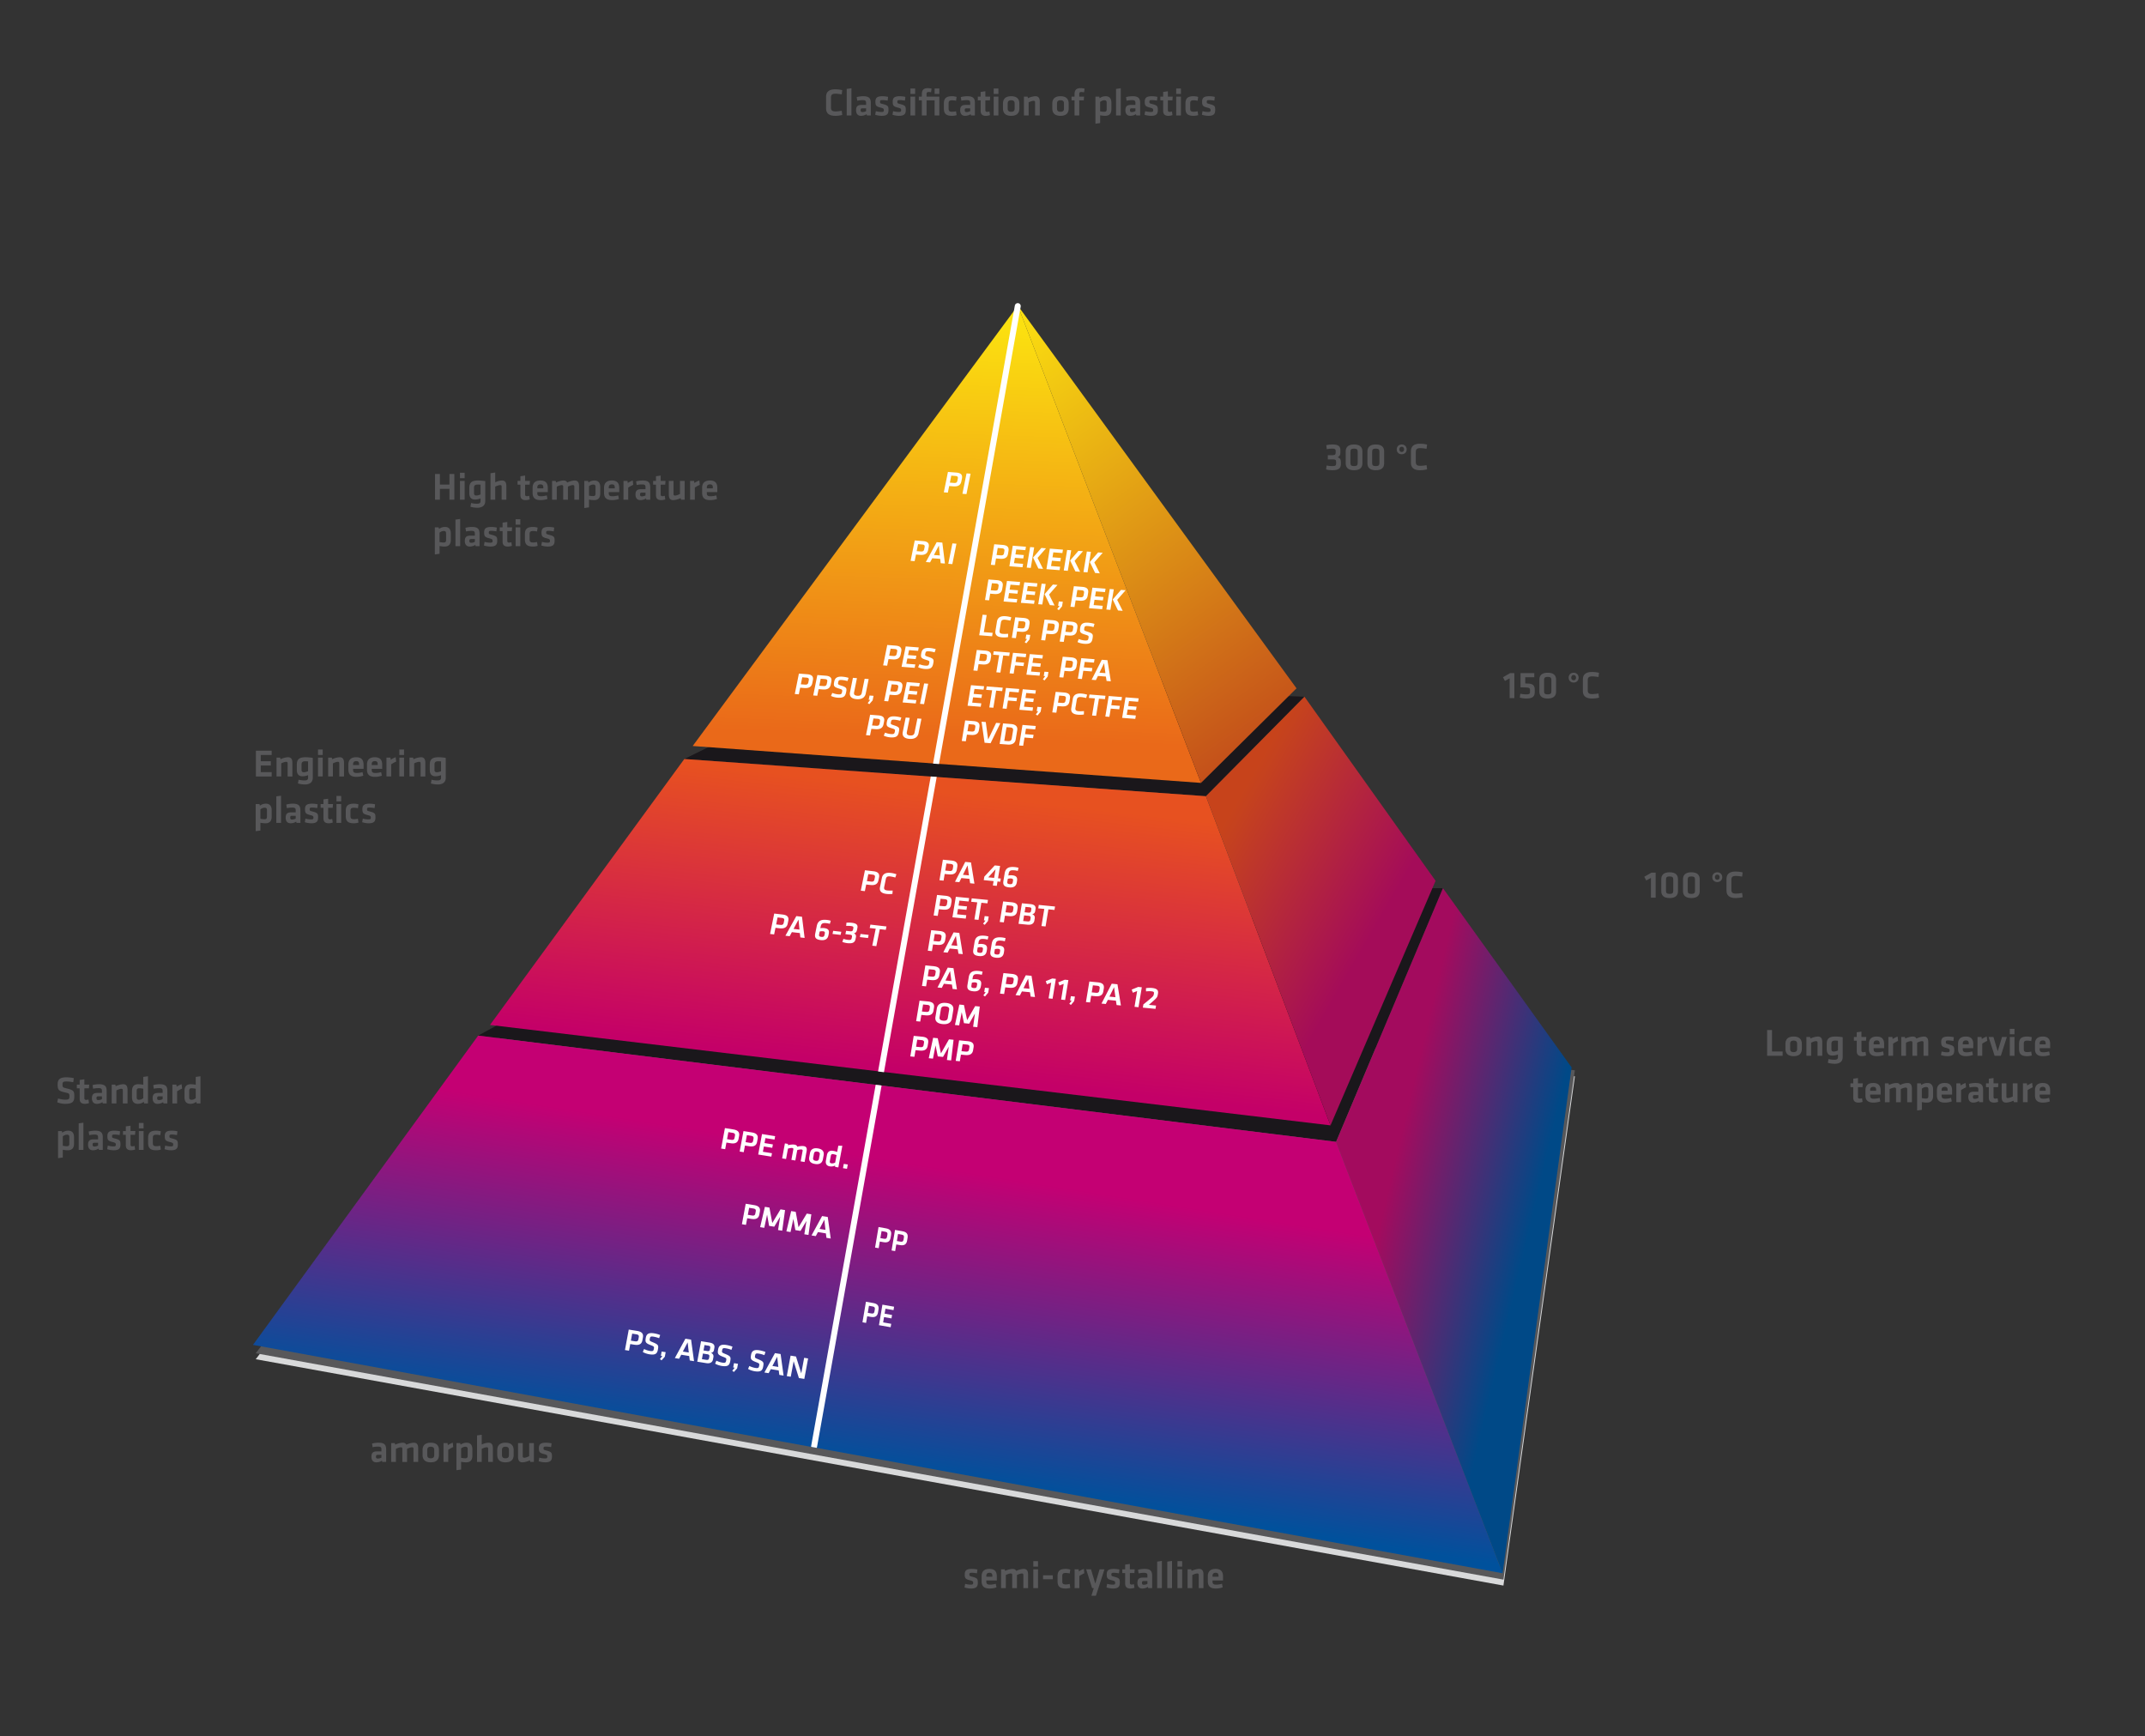
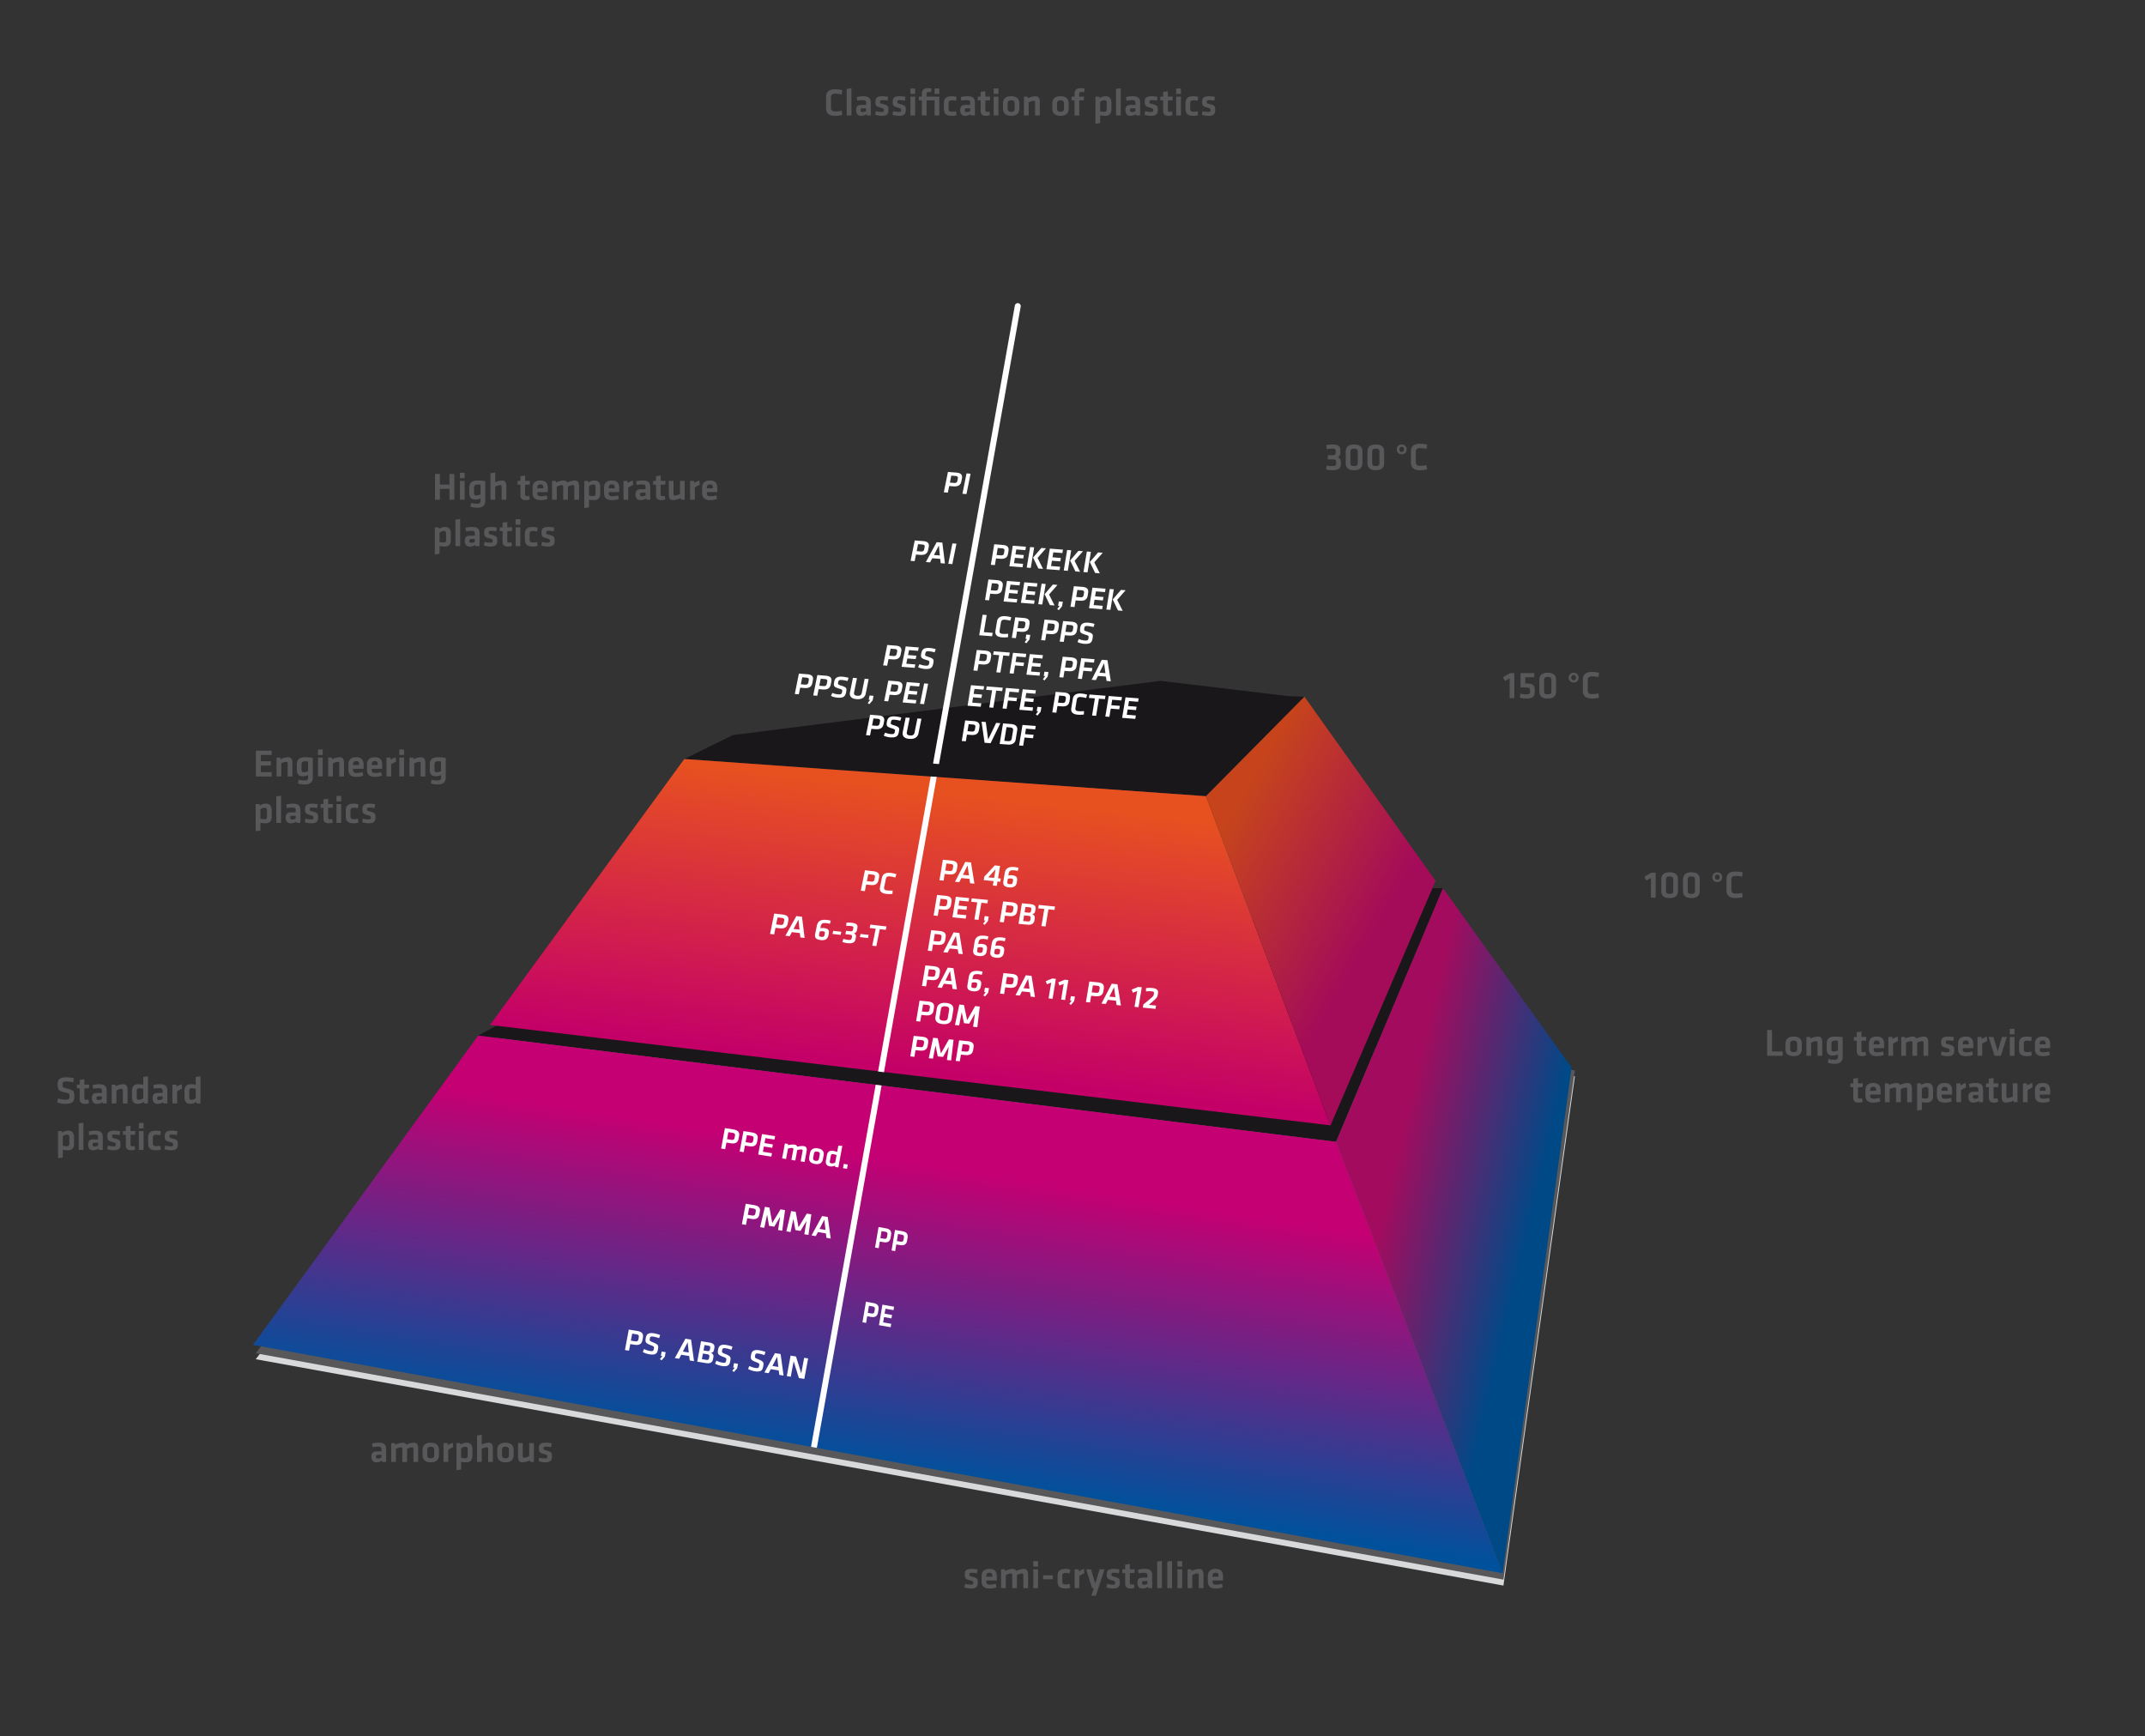
<svg xmlns="http://www.w3.org/2000/svg" width="865" height="700" xml:space="preserve">
  <rect width="100%" height="100%" fill="#333333" stroke="none" />
  <path fill="#D8D9DA" d="m606.278 639.305 28.815-205.341-409.484-45.632L103.123 548.04z" />
  <path fill="#58585A" d="m606.278 636.904 28.815-205.351-409.484-45.633-122.486 159.72z" />
  <path fill="#1A171B" d="m275.962 306.031 19.551-9.652 172.442-21.867 51.588 6.165 6.498.231-39.735 40.121zM192.833 417.555l10.904-5.973 300.492-41.707 72.221-11.741 5.446-.011-43.099 102.272z" />
  <linearGradient id="a" gradientUnits="userSpaceOnUse" x1="382.207" y1="297.477" x2="388.03" y2="130.743">
    <stop offset="0" style="stop-color:#ea6919" />
    <stop offset="1" style="stop-color:#fbe010" />
  </linearGradient>
-   <path fill="url(#a)" d="M279.338 300.789 410.456 123.24l73.867 192.428z" />
  <linearGradient id="b" gradientUnits="userSpaceOnUse" x1="391.49" y1="136.521" x2="506.203" y2="300.348">
    <stop offset=".006" style="stop-color:#fbe010" />
    <stop offset="1" style="stop-color:#c4501a" />
  </linearGradient>
-   <path fill="url(#b)" d="M522.837 277.538 410.456 123.24l73.867 192.428z" />
  <linearGradient id="c" gradientUnits="userSpaceOnUse" x1="367.225" y1="432.149" x2="379.901" y2="319.171">
    <stop offset=".006" style="stop-color:#c40068" />
    <stop offset="1" style="stop-color:#e75120" />
  </linearGradient>
  <path fill="url(#c)" d="m197.601 413.258 78.361-107.227 210.344 14.998 50.239 132.725z" />
  <linearGradient id="d" gradientUnits="userSpaceOnUse" x1="478.843" y1="337.049" x2="551.821" y2="379.183">
    <stop offset=".118" style="stop-color:#c7431b" />
    <stop offset=".163" style="stop-color:#c5421e" />
    <stop offset="1" style="stop-color:#a40c59" />
  </linearGradient>
  <path fill="url(#d)" d="m578.914 355.143-52.873-74.235-39.735 40.121 50.239 132.725z" />
  <linearGradient id="e" gradientUnits="userSpaceOnUse" x1="353.39" y1="592.034" x2="372.742" y2="469.849">
    <stop offset=".006" style="stop-color:#00519c" />
    <stop offset="1" style="stop-color:#c40073" />
  </linearGradient>
  <path fill="url(#e)" d="m605.938 634.334-67.141-173.939-345.964-42.84-90.81 124.704z" />
  <linearGradient id="f" gradientUnits="userSpaceOnUse" x1="615.926" y1="501.438" x2="557.845" y2="487.693">
    <stop offset=".006" style="stop-color:#004987" />
    <stop offset="1" style="stop-color:#a30b5e" />
  </linearGradient>
  <path fill="url(#f)" d="m633.77 430.389-51.874-72.266-43.099 102.272 67.141 173.939z" />
  <path fill="#FFF" d="M378.664 308.058c.001-.009.008-.015.009-.024l32.936-184.396a1.2 1.2 0 1 0-2.363-.422l-32.94 184.396c-.018.095 0 .186.006.278l2.352.168zM356.464 432.314c.003-.014.014-.025.017-.042l21.233-118.86c.01-.06-.006-.114-.004-.172l-2.379-.168-21.213 118.778c-.012.059.006.115.004.174l2.342.29zM329.333 583.77c.069-.117.128-.244.152-.385l26.017-145.624c.006-.03-.004-.059-.001-.087l-2.373-.298-26.004 145.587c-.025.141-.014.276.009.41l2.2.397z" />
  <g fill="#FFF">
    <path d="m382.271 190.277 3.358.264c1.989.156 2.567.992 2.276 2.438l-.227 1.124c-.289 1.433-1.246 2.149-3.249 1.992l-1.653-.129-.539 2.668-1.627-.128 1.661-8.229zm2.991 1.627-1.641-.128-.569 2.817 1.641.129c.917.072 1.253-.228 1.391-.907l.17-.84c.137-.68-.101-1-.992-1.071zM389.739 199.222l-1.628-.128 1.661-8.228 1.628.128-1.661 8.228zM368.878 217.903l3.357.264c1.989.156 2.568.993 2.276 2.438l-.227 1.125c-.289 1.433-1.247 2.148-3.25 1.991l-1.652-.13-.539 2.669-1.627-.128 1.662-8.229zm2.989 1.628-1.64-.129-.568 2.817 1.64.129c.918.072 1.254-.228 1.392-.908l.169-.84c.137-.679-.101-.999-.993-1.069zM379.142 225.335l-3.189-.25-.886 1.663-1.705-.134 4.374-8.015 2.273.178 1.05 8.441-1.705-.134-.212-1.749zm-2.517-1.565 2.377.187-.39-3.984-1.987 3.797zM384.04 227.452l-1.628-.128 1.662-8.228 1.628.128-1.662 8.228zM357.798 260.049l3.357.264c1.989.156 2.568.992 2.276 2.438l-.227 1.125c-.289 1.433-1.247 2.148-3.25 1.991l-1.652-.13-.539 2.668-1.627-.128 1.662-8.228zm2.99 1.628-1.64-.129-.569 2.817 1.64.129c.918.072 1.254-.228 1.392-.907l.169-.84c.137-.68-.1-1-.992-1.07zM365.234 260.633l5.27.414-.277 1.371-3.643-.286-.402 1.989 3.358.264-.277 1.371-3.358-.264-.429 2.125 3.643.286-.277 1.371-5.27-.414 1.662-8.227zM372.831 269.714c-.981-.077-2.071-.4-2.587-.705l.532-1.201c.752.298 1.498.506 2.35.574 1.175.092 1.417-.127 1.576-.918.185-.914.173-.99-1.312-1.434-1.989-.607-2.196-1.013-1.844-2.755.302-1.496 1.162-2.181 3.344-2.009.75.059 1.636.216 2.451.469l-.445 1.295a11.23 11.23 0 0 0-2.249-.427c-1.099-.086-1.337.121-1.481.837-.189.939-.168.966 1.246 1.428 2.206.713 2.248 1.08 1.917 2.723-.314 1.557-.954 2.323-3.498 2.123zM322.169 271.591l3.358.264c1.988.156 2.567.992 2.276 2.438l-.227 1.124c-.289 1.433-1.247 2.148-3.249 1.991l-1.653-.13-.539 2.669-1.627-.128 1.661-8.228zm2.991 1.627-1.641-.129-.569 2.817 1.641.129c.917.072 1.253-.228 1.39-.908l.17-.84c.138-.679-.1-.999-.991-1.069zM329.605 272.175l3.357.264c1.989.156 2.567.992 2.276 2.438l-.226 1.123c-.289 1.433-1.246 2.148-3.249 1.991l-1.652-.13-.539 2.669-1.627-.128 1.66-8.227zm2.991 1.627-1.64-.129-.569 2.817 1.64.129c.917.072 1.254-.228 1.391-.908l.17-.84c.137-.679-.101-.999-.992-1.069zM337.693 281.293c-.981-.077-2.071-.4-2.586-.705l.531-1.201c.753.298 1.498.507 2.352.574 1.175.092 1.416-.127 1.575-.918.185-.914.174-.991-1.312-1.434-1.988-.608-2.195-1.014-1.843-2.755.302-1.495 1.162-2.18 3.344-2.009.749.059 1.636.216 2.451.469l-.446 1.295c-.68-.204-1.5-.369-2.248-.427-1.099-.086-1.337.121-1.481.837-.19.939-.168.966 1.246 1.428 2.205.713 2.248 1.08 1.917 2.723-.317 1.558-.956 2.323-3.5 2.123zM350.302 273.8l-1.18 5.843c-.262 1.297-1.267 2.448-3.683 2.258-2.415-.189-2.932-1.46-2.67-2.757l1.18-5.843 1.627.128-1.155 5.72c-.162.803.146 1.292 1.295 1.382 1.15.09 1.643-.335 1.805-1.138l1.155-5.72 1.626.127zM350.667 280.43l1.602.125-.369 1.829-1.335 1.54-.646-.44.992-1.277-.594-.046.35-1.731zM358.227 274.422l3.358.264c1.989.156 2.567.992 2.276 2.438l-.227 1.124c-.289 1.433-1.246 2.148-3.249 1.991l-1.653-.13-.539 2.669-1.627-.127 1.661-8.229zm2.991 1.628-1.641-.129-.569 2.817 1.641.129c.917.072 1.253-.228 1.39-.908l.17-.84c.137-.679-.101-.999-.991-1.069zM365.663 275.006l5.269.414-.276 1.371-3.642-.286-.402 1.989 3.357.264-.277 1.371-3.357-.264-.429 2.125 3.642.286-.277 1.372-5.269-.414 1.661-8.228zM372.64 283.913l-1.628-.128 1.661-8.228 1.628.128-1.661 8.228zM350.886 288.185l3.357.264c1.989.156 2.567.993 2.275 2.438l-.227 1.125c-.29 1.433-1.247 2.148-3.25 1.991l-1.653-.13-.539 2.668-1.626-.128 1.663-8.228zm2.989 1.628-1.641-.129-.569 2.816 1.641.129c.917.072 1.254-.228 1.392-.907l.17-.84c.137-.679-.102-.999-.993-1.069zM358.973 297.304c-.981-.077-2.072-.4-2.587-.705l.531-1.201c.753.298 1.498.506 2.351.574 1.175.092 1.416-.127 1.575-.917.185-.915.173-.991-1.312-1.434-1.988-.608-2.195-1.014-1.844-2.755.302-1.495 1.162-2.181 3.344-2.009.749.059 1.635.216 2.451.469l-.446 1.295c-.68-.204-1.5-.369-2.248-.428-1.099-.086-1.337.121-1.482.837-.189.939-.168.966 1.247 1.428 2.205.713 2.248 1.081 1.916 2.724-.312 1.556-.952 2.321-3.496 2.122zM371.582 289.81l-1.18 5.844c-.262 1.297-1.267 2.448-3.683 2.258-2.415-.189-2.932-1.46-2.67-2.757l1.18-5.844 1.627.128-1.155 5.72c-.162.803.146 1.292 1.295 1.382 1.15.09 1.642-.335 1.804-1.139l1.155-5.72 1.627.128z" />
  </g>
  <g fill="#FFF">
    <path d="m348.798 350.888 3.382.389c2.004.229 2.586 1.093 2.293 2.538l-.229 1.124c-.291 1.433-1.256 2.118-3.271 1.887l-1.665-.191-.543 2.668-1.64-.188 1.673-8.227zm3.013 1.749-1.651-.189-.573 2.815 1.651.19c.924.105 1.262-.185 1.401-.863l.17-.84c.138-.679-.101-1.01-.998-1.113zM355.632 353.986c.307-1.508 1.409-2.278 3.568-2.03a9.961 9.961 0 0 1 2.298.542l-.456 1.325c-.677-.204-1.479-.385-2.077-.453-1.131-.13-1.571.198-1.749 1.075l-.643 3.162c-.178.877.11 1.289 1.241 1.419.599.069 1.436.077 2.163.034l-.092 1.366c-.75.092-1.602.095-2.409.002-2.159-.248-2.905-1.231-2.598-2.738l.754-3.704zM312.209 368.348l3.383.389c2.003.23 2.586 1.093 2.292 2.538l-.229 1.124c-.292 1.433-1.256 2.118-3.272 1.887l-1.665-.19-.542 2.667-1.64-.188 1.673-8.227zm3.012 1.749-1.651-.189-.573 2.816 1.651.189c.924.105 1.263-.185 1.4-.863l.171-.84c.139-.679-.1-1.01-.998-1.113zM322.547 376.209l-3.212-.369-.893 1.642-1.717-.197 4.403-7.912 2.29.263 1.059 8.539-1.717-.196-.213-1.77zm-2.535-1.67 2.394.275-.392-4.026-2.002 3.751zM330.818 374.264a5.28 5.28 0 0 1 1.593-.045c1.573.182 2.085.872 1.796 2.292l-.121.593c-.261 1.285-1.081 2.177-3.123 1.941-2.237-.256-2.489-1.246-2.2-2.666l.611-3.002c.442-2.173 1.806-2.725 4.173-2.452.48.055 1.092.188 1.465.319l-.36 1.248a7.602 7.602 0 0 0-1.199-.252c-1.535-.176-2.223-.002-2.479 1.258l-.156.766zm-.271 1.334-.229 1.124c-.138.68.089.933.909 1.026.819.095 1.135-.146 1.264-.777l.123-.604c.121-.593-.142-.813-.714-.878a3.698 3.698 0 0 0-1.353.109zM335.979 375.312l3.278.376-.256 1.26-3.278-.376.256-1.26zM340.11 378.554a9.456 9.456 0 0 0 1.822.398c1.144.132 1.398-.066 1.529-.709l.098-.481c.123-.605-.125-.823-.776-.898l-1.86-.213.274-1.347 1.574.181c.871.1 1.125-.162 1.243-.742l.098-.481c.121-.593-.133-.786-1.043-.891a10.38 10.38 0 0 0-1.83-.033l.089-1.291c.6-.071 1.411-.066 2.152.019 2.042.234 2.51.945 2.271 2.119l-.156.766c-.164.803-.507 1.181-1.242 1.387.695.32.961.78.79 1.62l-.143.702c-.251 1.235-1.035 1.878-3.286 1.62-.585-.067-1.553-.279-2.028-.499l.424-1.227zM347.017 376.579l3.278.376-.256 1.26-3.278-.376.256-1.26zM353.146 374.451l-2.42-.277.279-1.371 6.478.743-.279 1.371-2.419-.277-1.394 6.854-1.639-.188 1.394-6.855z" />
  </g>
  <g fill="#FFF">
    <path d="m292.336 454.843 3.377.544c1.999.321 2.595 1.222 2.326 2.672l-.209 1.127c-.267 1.438-1.218 2.089-3.23 1.765l-1.662-.268-.497 2.677-1.637-.264 1.532-8.253zm3.03 1.904-1.649-.266-.524 2.825 1.649.266c.922.148 1.254-.13 1.38-.811l.157-.843c.126-.681-.117-1.026-1.013-1.171zM299.813 456.047l3.376.543c2 .322 2.595 1.223 2.326 2.672l-.209 1.128c-.267 1.438-1.217 2.089-3.23 1.765l-1.662-.268-.497 2.676-1.636-.263 1.532-8.253zm3.03 1.904-1.649-.266-.524 2.825 1.649.266c.922.148 1.255-.13 1.381-.812l.157-.842c.126-.681-.118-1.026-1.014-1.171zM307.29 457.25l5.298.854-.256 1.375-3.661-.589-.371 1.995 3.376.543-.255 1.376-3.376-.544-.396 2.132 3.661.589-.255 1.376-5.298-.853 1.533-8.254zM319.142 467.658l.783-4.213c.06-.322-.053-.507-.417-.565-.391-.063-1.119.05-1.744.243l-.778 4.188-1.584-.255 1.121-6.035 1.207.194.062.533c.862-.244 1.91-.344 2.65-.225.61.099.943.395 1.076.837.834-.248 1.898-.357 2.664-.234 1.052.169 1.297.937 1.097 2.014l-.813 4.375-1.584-.255.783-4.214c.06-.321-.053-.506-.416-.564-.391-.063-1.2.049-1.744.242l-.778 4.188-1.585-.254zM328.659 469.318c-2.169-.349-2.542-1.584-2.311-2.822l.283-1.524c.23-1.239 1.026-2.285 3.195-1.936 2.168.349 2.541 1.583 2.311 2.821l-.283 1.524c-.231 1.24-1.027 2.287-3.195 1.937zm.927-4.994c-.845-.136-1.235.171-1.362.853l-.301 1.623c-.126.682.131 1.094.976 1.23.844.136 1.235-.172 1.361-.854l.301-1.623c.127-.681-.131-1.093-.975-1.229zM333.452 465.814c.249-1.338 1.02-2.03 2.487-1.795a9.253 9.253 0 0 1 1.656.446l.467-2.516 1.623.044-1.618 8.712-1.259-.203-.062-.533a3.539 3.539 0 0 1-2.117.31c-1.272-.204-1.815-1.032-1.559-2.407l.382-2.058zm3.906-.073a7.45 7.45 0 0 0-1.373-.387c-.571-.092-.84.133-.941.678l-.396 2.132c-.092.496.052.8.637.895.52.083 1.124-.075 1.516-.318l.557-3zM340.27 469.273l1.61.26-.322 1.734-1.61-.26.322-1.734zM300.717 485.355l3.377.543c2 .322 2.596 1.223 2.326 2.672l-.209 1.128c-.267 1.438-1.218 2.088-3.23 1.765l-1.662-.269-.498 2.677-1.637-.263 1.533-8.253zm3.031 1.905-1.649-.266-.525 2.825 1.649.266c.922.148 1.254-.13 1.381-.812l.157-.843c.126-.681-.118-1.026-1.013-1.17zM312.223 494.609l-2.077-.334-.804-4.532-1.136 5.317-1.675-.27 1.923-8.19 1.831.295 1.145 6.221 3.322-5.501 1.831.295-1.144 8.315-1.675-.27.849-5.364-2.39 4.018zM322.815 496.314l-2.078-.334-.804-4.532-1.135 5.317-1.676-.27 1.924-8.189 1.831.295 1.144 6.221 3.323-5.502 1.831.295-1.145 8.315-1.674-.27.848-5.364-2.389 4.018zM333.045 497.299l-3.208-.517-.862 1.622-1.715-.275 4.26-7.814 2.286.368 1.193 8.692-1.714-.276-.24-1.8zm-2.553-1.803 2.39.385-.458-4.094-1.932 3.709zM253.553 536.086l3.377.544c2 .322 2.595 1.222 2.326 2.672l-.209 1.127c-.267 1.438-1.218 2.088-3.23 1.765l-1.662-.268-.498 2.677-1.637-.264 1.533-8.253zm3.03 1.904-1.649-.266-.525 2.826 1.649.266c.922.147 1.254-.131 1.381-.813l.157-.843c.127-.68-.117-1.025-1.013-1.17zM261.825 546.045c-.987-.159-2.086-.578-2.609-.93l.514-1.182c.761.365 1.512.639 2.37.777 1.182.19 1.42-.014 1.567-.807.17-.917.159-.996-1.341-1.568-2.007-.783-2.221-1.214-1.896-2.96.278-1.5 1.13-2.129 3.325-1.775.753.122 1.646.354 2.469.679l-.427 1.284a11.84 11.84 0 0 0-2.265-.62c-1.104-.178-1.34.014-1.474.732-.175.941-.153.971 1.275 1.559 2.225.907 2.276 1.285 1.97 2.934-.289 1.561-.921 2.289-3.478 1.877zM266.828 544.937l1.61.259-.34 1.834-1.313 1.461-.657-.501.977-1.222-.599-.096.322-1.735zM277.924 546.749l-3.208-.517-.862 1.622-1.715-.276 4.26-7.813 2.286.368 1.193 8.691-1.714-.275-.24-1.8zm-2.553-1.803 2.39.385-.458-4.094-1.932 3.709zM281.174 549.033l1.533-8.253 3.402.548c1.637.264 2.179 1.014 1.972 2.129l-.159.855c-.127.682-.497 1.018-1.21 1.184.762.289 1.126.922.977 1.727l-.163.881c-.217 1.164-1.146 1.768-2.717 1.515l-3.635-.586zm4.868-2.012c.104-.558-.106-.872-.755-.977l-1.818-.292-.419 2.255 1.675.27c.74.119 1.089-.029 1.202-.636l.115-.62zm.367-3.628c.085-.459-.136-.711-.733-.808l-1.571-.253-.403 2.169 1.558.251c.637.103.924-.145 1.014-.629l.135-.73zM290.991 550.741c-.987-.159-2.086-.579-2.608-.931l.513-1.181c.762.365 1.512.639 2.37.776 1.182.19 1.421-.014 1.568-.807.17-.916.158-.995-1.341-1.568-2.008-.782-2.222-1.213-1.897-2.959.278-1.5 1.131-2.129 3.326-1.775.753.121 1.646.354 2.469.679l-.427 1.284c-.687-.264-1.512-.5-2.266-.621-1.104-.178-1.339.015-1.473.733-.175.941-.154.971 1.275 1.558 2.225.907 2.275 1.286 1.969 2.934-.289 1.562-.92 2.289-3.478 1.878zM295.995 549.632l1.61.26-.34 1.834-1.314 1.46-.656-.501.976-1.221-.598-.097.322-1.735zM304.283 552.881c-.987-.159-2.086-.578-2.608-.93l.513-1.182c.761.365 1.512.64 2.37.777 1.182.19 1.421-.014 1.568-.807.17-.917.158-.995-1.341-1.568-2.008-.783-2.222-1.214-1.897-2.96.278-1.5 1.131-2.128 3.326-1.774.753.121 1.646.354 2.468.678l-.426 1.284a11.87 11.87 0 0 0-2.266-.62c-1.104-.178-1.34.014-1.474.732-.175.942-.153.971 1.275 1.559 2.226.907 2.276 1.285 1.97 2.934-.289 1.56-.921 2.289-3.478 1.877zM314.036 552.563l-3.208-.516-.862 1.622-1.715-.276 4.26-7.813 2.286.368 1.193 8.691-1.714-.276-.24-1.8zm-2.554-1.803 2.39.385-.458-4.094-1.932 3.709zM320.045 548.847l-1.163 6.258-1.598-.257 1.533-8.254 2.182.352 2.122 6.799 1.165-6.27 1.597.257-1.533 8.253-2.182-.352-2.123-6.786z" />
  </g>
  <g fill="#FFF">
    <path d="m400.937 219.438 3.378.265c2.001.157 2.612.999 2.372 2.454l-.187 1.132c-.238 1.442-1.173 2.162-3.187 2.004l-1.663-.13-.443 2.687-1.637-.128 1.367-8.284zm3.06 1.638-1.65-.13-.468 2.835 1.65.13c.922.072 1.248-.229 1.361-.914l.14-.845c.112-.684-.138-1.006-1.033-1.076zM408.418 220.025l5.3.416-.228 1.38-3.663-.288-.331 2.002 3.377.265-.228 1.38-3.377-.265-.353 2.139 3.663.288-.228 1.38-5.3-.416 1.368-8.281zM415.676 228.984l-1.637-.128 1.367-8.282 1.637.128-1.367 8.282zm2.73-4.031 2.219 4.419-1.884-.148-2.141-4.413 3.352-3.881 1.857.146-3.403 3.877zM423.354 221.197l5.3.416-.228 1.38-3.663-.288-.331 2.002 3.377.265-.228 1.38-3.377-.265-.353 2.139 3.663.288-.228 1.38-5.3-.416 1.368-8.281zM430.611 230.156l-1.637-.128 1.367-8.282 1.637.128-1.367 8.282zm2.731-4.031 2.219 4.419-1.884-.148-2.141-4.414 3.352-3.881 1.858.146-3.404 3.878zM438.56 230.78l-1.637-.129 1.367-8.282 1.637.129-1.367 8.282zm2.73-4.031 2.219 4.419-1.884-.148-2.141-4.413 3.352-3.881 1.857.146-3.403 3.877zM398.593 233.646l3.378.265c2.001.157 2.612.999 2.372 2.454l-.187 1.131c-.238 1.442-1.173 2.163-3.187 2.005l-1.663-.131-.443 2.686-1.637-.128 1.367-8.282zm3.059 1.637-1.65-.129-.468 2.835 1.65.13c.922.072 1.248-.229 1.36-.913l.14-.847c.113-.683-.137-1.005-1.032-1.076zM406.074 234.233l5.3.416-.228 1.38-3.663-.288-.331 2.002 3.377.265-.228 1.38-3.377-.265-.353 2.139 3.663.288-.228 1.38-5.3-.416 1.368-8.281zM413.062 234.781l5.3.416-.228 1.38-3.663-.288-.331 2.002 3.377.265-.228 1.38-3.377-.265-.353 2.139 3.663.288-.228 1.38-5.3-.416 1.368-8.281zM420.318 243.74l-1.637-.128 1.367-8.282 1.637.128-1.367 8.282zm2.731-4.031 2.218 4.419-1.884-.148-2.14-4.413 3.351-3.881 1.858.146-3.403 3.877zM426.983 242.499l1.609.126-.304 1.841-1.281 1.549-.665-.442.95-1.286-.598-.047.289-1.741zM433.049 236.35l3.377.265c2.001.157 2.612.998 2.373 2.453l-.188 1.132c-.238 1.442-1.174 2.163-3.188 2.005l-1.662-.13-.443 2.686-1.637-.128 1.368-8.283zm3.058 1.638-1.65-.129-.468 2.835 1.649.129c.923.072 1.249-.229 1.361-.913l.141-.846c.113-.684-.136-1.006-1.033-1.076zM440.529 236.937l5.301.416-.229 1.38-3.664-.288-.33 2.003 3.377.265-.228 1.38-3.377-.265-.353 2.139 3.664.288-.229 1.38-5.301-.416 1.369-8.282zM447.786 245.896l-1.637-.128 1.367-8.282 1.637.128-1.367 8.282zm2.732-4.031 2.218 4.419-1.884-.147-2.141-4.414 3.353-3.88 1.857.146-3.403 3.876zM396.746 254.883l3.56.279-.228 1.38-5.196-.408 1.367-8.282 1.637.128-1.14 6.903zM402.042 250.613c.251-1.518 1.318-2.328 3.475-2.158.806.063 1.62.228 2.306.458l-.406 1.341c-.68-.179-1.484-.331-2.082-.378-1.129-.089-1.555.256-1.701 1.139l-.525 3.183c-.146.883.157 1.285 1.286 1.374.598.047 1.431.024 2.152-.046l-.041 1.37c-.744.118-1.591.152-2.396.089-2.156-.169-2.933-1.125-2.682-2.642l.614-3.73zM409.405 248.886l3.377.265c2.001.157 2.613.999 2.373 2.454l-.187 1.132c-.238 1.442-1.174 2.162-3.187 2.004l-1.663-.13-.443 2.687-1.637-.128 1.367-8.284zm3.059 1.638-1.65-.13-.468 2.835 1.65.13c.922.072 1.248-.229 1.361-.914l.139-.845c.113-.683-.136-1.005-1.032-1.076zM413.859 255.861l1.609.126-.304 1.84-1.281 1.55-.665-.442.95-1.286-.598-.047.289-1.741zM421.224 249.813l3.377.265c2.001.157 2.612.999 2.372 2.454l-.187 1.132c-.238 1.442-1.173 2.162-3.187 2.004l-1.662-.13-.443 2.687-1.637-.128 1.367-8.284zm3.058 1.639-1.649-.129-.468 2.835 1.649.129c.922.072 1.249-.229 1.362-.914l.139-.845c.113-.684-.137-1.006-1.033-1.076zM428.704 250.4l3.377.265c2.001.157 2.612.999 2.373 2.454l-.188 1.132c-.237 1.442-1.174 2.162-3.187 2.004l-1.663-.13-.443 2.687-1.637-.129 1.368-8.283zm3.059 1.639-1.65-.13-.468 2.835 1.65.13c.922.072 1.248-.229 1.361-.914l.139-.845c.113-.683-.136-1.006-1.032-1.076zM437.148 259.579c-.987-.078-2.091-.403-2.619-.709l.488-1.209c.766.3 1.521.51 2.379.578 1.182.093 1.416-.128 1.548-.924.151-.92.138-.997-1.368-1.442-2.018-.612-2.24-1.02-1.951-2.774.249-1.504 1.087-2.194 3.282-2.022.754.059 1.648.217 2.476.471l-.399 1.304a11.433 11.433 0 0 0-2.271-.431c-1.104-.086-1.336.123-1.455.844-.155.945-.135.972 1.302 1.438 2.237.717 2.295 1.087 2.022 2.741-.26 1.565-.874 2.335-3.434 2.135zM393.903 262.061l3.378.265c2.001.157 2.612.999 2.372 2.454l-.187 1.131c-.238 1.442-1.173 2.163-3.187 2.005l-1.663-.13-.443 2.686-1.637-.128 1.367-8.283zm3.06 1.638-1.65-.129-.468 2.835 1.65.129c.922.073 1.248-.229 1.361-.913l.14-.846c.111-.683-.138-1.005-1.033-1.076zM402.924 264.167l-2.416-.19.228-1.38 6.47.508-.228 1.38-2.417-.189-1.139 6.901-1.637-.128 1.139-6.902zM407.134 271.489l1.367-8.282 5.353.42-.228 1.38-3.716-.292-.363 2.201 3.43.269-.228 1.38-3.43-.269-.548 3.32-1.637-.127zM415.28 263.739l5.3.416-.228 1.38-3.663-.287-.331 2.002 3.377.265-.228 1.38-3.377-.265-.353 2.14 3.663.287-.228 1.38-5.3-.416 1.368-8.282zM421.188 270.829l1.61.126-.304 1.841-1.281 1.549-.665-.443.95-1.286-.598-.047.288-1.74zM428.553 264.781l3.378.265c2 .157 2.612.999 2.372 2.454l-.188 1.131c-.237 1.442-1.173 2.163-3.186 2.005l-1.663-.13-.443 2.686-1.637-.128 1.367-8.283zm3.059 1.638-1.65-.129-.468 2.835 1.65.129c.922.072 1.248-.229 1.361-.913l.14-.846c.112-.684-.137-1.006-1.033-1.076zM434.668 273.649l1.366-8.281 5.352.42-.228 1.38-3.716-.292-.363 2.201 3.431.269-.228 1.38-3.431-.269-.549 3.32-1.634-.128zM445.965 272.798l-3.209-.252-.828 1.673-1.715-.135 4.095-8.067 2.285.179 1.362 8.496-1.715-.134-.275-1.76zm-2.582-1.576 2.39.188-.536-4.01-1.854 3.822zM391.559 276.269l5.301.416-.228 1.38-3.664-.288-.331 2.002 3.378.265-.228 1.38-3.378-.265-.353 2.139 3.664.288-.228 1.38-5.301-.416 1.368-8.281zM400.086 278.336l-2.417-.189.228-1.38 6.47.508-.228 1.38-2.416-.189-1.139 6.901-1.637-.128 1.139-6.903zM404.296 285.658l1.367-8.282 5.352.42-.228 1.38-3.715-.292-.363 2.201 3.43.269-.228 1.38-3.43-.27-.548 3.32-1.637-.126zM412.442 277.908l5.3.416-.228 1.38-3.664-.288-.331 2.002 3.378.265-.228 1.38-3.378-.265-.353 2.139 3.664.288-.228 1.38-5.3-.416 1.368-8.281zM418.351 284.997l1.609.126-.304 1.84-1.281 1.55-.665-.442.95-1.286-.598-.047.289-1.741zM425.715 278.95l3.377.265c2.001.157 2.612.999 2.372 2.453l-.187 1.132c-.238 1.442-1.173 2.163-3.187 2.004l-1.662-.13-.443 2.687-1.637-.128 1.367-8.283zm3.058 1.638-1.649-.129-.468 2.835 1.649.129c.922.072 1.249-.229 1.361-.914l.14-.845c.113-.684-.136-1.006-1.033-1.076zM432.625 281.797c.25-1.518 1.318-2.328 3.474-2.158a9.89 9.89 0 0 1 2.307.458l-.406 1.341c-.681-.18-1.484-.331-2.082-.378-1.13-.089-1.555.256-1.701 1.139l-.525 3.184c-.146.883.156 1.285 1.286 1.374.598.047 1.431.024 2.152-.045l-.041 1.37c-.744.118-1.591.152-2.396.089-2.157-.169-2.933-1.125-2.683-2.642l.615-3.732zM441.527 281.589l-2.416-.189.228-1.38 6.469.508-.228 1.38-2.416-.19-1.139 6.902-1.637-.128 1.139-6.903zM445.738 288.911l1.366-8.282 5.352.42-.228 1.38-3.715-.292-.363 2.201 3.43.269-.228 1.381-3.43-.27-.548 3.32-1.636-.127zM453.884 281.161l5.3.416-.228 1.38-3.663-.288-.33 2.002 3.377.265-.229 1.38-3.377-.265-.353 2.139 3.663.288-.228 1.38-5.3-.416 1.368-8.281zM389.214 290.477l3.378.265c2.001.157 2.612.999 2.372 2.454l-.187 1.132c-.238 1.442-1.173 2.162-3.187 2.004l-1.663-.131-.443 2.687-1.637-.128 1.367-8.283zm3.059 1.638-1.65-.129-.468 2.835 1.65.129c.922.073 1.248-.229 1.36-.913l.14-.846c.113-.683-.136-1.005-1.032-1.076zM401.709 291.458l1.703.133-3.953 8.08-2.417-.19-1.217-8.485 1.701.133.953 7.066 3.23-6.737zM407.709 291.929c2.13.167 2.701 1.257 2.504 2.451l-.632 3.831c-.195 1.181-1.109 2.168-3.239 2l-3.222-.253 1.367-8.282 3.222.253zm-2.724 6.777 1.417.111c1.104.087 1.472-.313 1.604-1.108l.509-3.084c.131-.796-.098-1.242-1.201-1.329l-1.417-.111-.912 5.521zM410.965 300.574l1.367-8.282 5.352.42-.228 1.38-3.716-.292-.363 2.201 3.431.27-.228 1.38-3.431-.27-.548 3.321-1.636-.128z" />
  </g>
  <g fill="#FFF">
    <path d="m380.224 346.63 3.419.336c2.025.199 2.645 1.056 2.404 2.511l-.188 1.132c-.239 1.442-1.184 2.146-3.222 1.945l-1.683-.165-.444 2.686-1.657-.162 1.371-8.283zm3.097 1.707-1.669-.164-.47 2.834 1.669.164c.935.092 1.264-.204 1.377-.888l.14-.846c.113-.682-.139-1.011-1.047-1.1zM390.936 354.354l-3.248-.319-.837 1.662-1.735-.171 4.133-8.01 2.314.228 1.391 8.553-1.735-.171-.283-1.772zm-2.616-1.634 2.42.237-.548-4.034-1.872 3.797zM402.259 355.416l-.292 1.766-1.578-.155.292-1.766-3.972-.39.233-1.405 4.21-4.528 2.145.21-.823 4.974 1.117.11-.214 1.293-1.118-.109zm-1.364-1.448.574-3.47-2.941 3.237 2.367.233zM406.632 353.002a5.269 5.269 0 0 1 1.602-.07c1.591.156 2.132.842 1.896 2.271l-.099.596c-.214 1.294-1.005 2.202-3.071 1.999-2.262-.222-2.553-1.211-2.316-2.641l.5-3.021c.362-2.188 1.714-2.764 4.109-2.529a7.914 7.914 0 0 1 1.487.298l-.315 1.257a7.84 7.84 0 0 0-1.218-.233c-1.552-.152-2.237.034-2.447 1.301l-.128.772zm-.222 1.343-.188 1.131c-.113.685.125.936.953 1.017.829.082 1.137-.166 1.242-.801l.101-.608c.099-.598-.173-.813-.751-.87a3.716 3.716 0 0 0-1.357.131zM377.871 360.837l3.419.335c2.025.199 2.645 1.057 2.404 2.512l-.188 1.131c-.239 1.442-1.184 2.146-3.222 1.945l-1.683-.165-.445 2.687-1.657-.163 1.372-8.282zm3.098 1.707-1.669-.164-.469 2.835 1.669.164c.935.092 1.264-.205 1.377-.889l.14-.846c.112-.683-.14-1.011-1.048-1.1zM385.449 361.581l5.366.526-.229 1.381-3.709-.364-.331 2.002 3.419.336-.229 1.38-3.419-.336-.354 2.139 3.709.364-.229 1.381-5.366-.527 1.372-8.282zM394.088 363.832l-2.446-.24.229-1.381 6.549.644-.229 1.38-2.445-.24-1.143 6.901-1.657-.162 1.142-6.902zM397.078 369.369l1.631.16-.305 1.841-1.296 1.528-.672-.458.958-1.271-.604-.06.288-1.74zM404.527 363.454l3.42.336c2.025.198 2.645 1.056 2.404 2.511l-.188 1.131c-.239 1.442-1.184 2.146-3.222 1.945l-1.684-.165-.445 2.687-1.657-.163 1.372-8.282zm3.099 1.707-1.67-.164-.469 2.835 1.67.164c.934.092 1.264-.204 1.377-.889l.14-.845c.113-.683-.14-1.012-1.048-1.101zM410.735 372.48l1.371-8.282 3.445.338c1.657.163 2.221.875 2.036 1.994l-.142.858c-.113.684-.48 1.04-1.196 1.248.775.24 1.156.846 1.022 1.654l-.146.883c-.194 1.169-1.117 1.824-2.708 1.668l-3.682-.361zm4.869-2.29c.093-.56-.124-.858-.782-.923l-1.841-.181-.375 2.263 1.695.167c.751.073 1.098-.096 1.199-.704l.104-.622zm.293-3.623c.076-.461-.152-.698-.757-.757l-1.591-.156-.36 2.177 1.578.154c.645.063.928-.199 1.009-.685l.121-.733zM421.125 366.486l-2.446-.24.229-1.38 6.55.643-.229 1.381-2.446-.24-1.143 6.901-1.657-.163 1.142-6.902zM375.519 375.044l3.419.335c2.025.199 2.645 1.057 2.404 2.512l-.187 1.131c-.239 1.442-1.184 2.146-3.222 1.945l-1.683-.165-.445 2.686-1.657-.162 1.371-8.282zm3.098 1.707-1.669-.164-.469 2.835 1.669.164c.935.092 1.264-.205 1.377-.889l.14-.846c.112-.683-.14-1.011-1.048-1.1zM386.232 382.768l-3.248-.318-.838 1.661-1.735-.171 4.133-8.01 2.314.228 1.391 8.552-1.735-.17-.282-1.772zm-2.616-1.635 2.42.238-.548-4.035-1.872 3.797zM394.493 380.686a5.27 5.27 0 0 1 1.602-.07c1.592.156 2.133.842 1.896 2.271l-.099.597c-.214 1.293-1.004 2.201-3.07 1.998-2.262-.222-2.552-1.211-2.316-2.641l.5-3.021c.362-2.189 1.714-2.764 4.106-2.528a7.81 7.81 0 0 1 1.489.298l-.316 1.257a7.796 7.796 0 0 0-1.218-.233c-1.551-.152-2.236.034-2.446 1.302l-.128.77zm-.222 1.342-.187 1.132c-.113.684.126.935.954 1.016.829.081 1.136-.166 1.241-.8l.101-.609c.099-.598-.172-.813-.75-.87a3.747 3.747 0 0 0-1.359.131zM401.414 381.365a5.27 5.27 0 0 1 1.602-.07c1.592.156 2.133.841 1.896 2.271l-.099.597c-.214 1.294-1.005 2.201-3.07 1.999-2.262-.223-2.552-1.212-2.316-2.642l.5-3.021c.362-2.188 1.714-2.763 4.107-2.528a7.893 7.893 0 0 1 1.488.298l-.316 1.258a7.796 7.796 0 0 0-1.218-.233c-1.551-.152-2.236.034-2.446 1.302l-.128.769zm-.222 1.343-.187 1.132c-.113.684.126.935.954 1.016.829.081 1.136-.166 1.241-.8l.101-.609c.099-.598-.172-.813-.75-.87a3.725 3.725 0 0 0-1.359.131zM373.167 389.25l3.419.336c2.025.199 2.645 1.056 2.404 2.511l-.187 1.132c-.239 1.441-1.184 2.146-3.222 1.945l-1.683-.165-.445 2.686-1.657-.163 1.371-8.282zm3.098 1.707-1.669-.164-.469 2.835 1.669.164c.935.092 1.263-.204 1.376-.888l.14-.847c.113-.683-.139-1.01-1.047-1.1zM383.88 396.975l-3.248-.319-.838 1.661-1.735-.17 4.133-8.01 2.314.227 1.391 8.553-1.735-.17-.282-1.772zm-2.616-1.635 2.42.237-.548-4.034-1.872 3.797zM392.142 394.892a5.269 5.269 0 0 1 1.602-.07c1.592.156 2.132.842 1.896 2.271l-.099.597c-.214 1.294-1.005 2.201-3.07 1.998-2.262-.222-2.553-1.211-2.316-2.641l.5-3.021c.362-2.188 1.714-2.764 4.106-2.528a7.888 7.888 0 0 1 1.489.298l-.317 1.258a7.692 7.692 0 0 0-1.217-.233c-1.551-.152-2.237.033-2.447 1.301l-.127.77zm-.223 1.342-.188 1.132c-.113.684.126.935.955 1.016.829.082 1.136-.166 1.241-.8l.101-.609c.099-.597-.172-.813-.75-.87a3.769 3.769 0 0 0-1.359.131zM397.188 398.256l1.631.16-.305 1.841-1.296 1.527-.671-.457.958-1.271-.604-.06.287-1.74zM404.639 392.341l3.419.335c2.025.199 2.645 1.056 2.404 2.511l-.187 1.132c-.239 1.442-1.184 2.146-3.222 1.945l-1.684-.165-.445 2.686-1.656-.162 1.371-8.282zm3.097 1.707-1.67-.164-.469 2.835 1.67.164c.935.092 1.263-.205 1.376-.889l.14-.846c.114-.683-.138-1.011-1.047-1.1zM415.352 400.064l-3.248-.318-.837 1.661-1.735-.171 4.133-8.01 2.314.228 1.391 8.552-1.735-.17-.283-1.772zm-2.617-1.634 2.421.238-.549-4.035-1.872 3.797zM422.181 396.868l-.473-1.26 2.638-1.08 1.446.142-1.33 8.033-1.604-.158 1.052-6.354-1.729.677zM427.232 397.364l-.473-1.26 2.638-1.08 1.446.142-1.33 8.033-1.604-.158 1.052-6.354-1.729.677zM431.843 401.658l1.631.16-.305 1.841-1.296 1.528-.671-.458.958-1.271-.604-.06.287-1.74zM439.294 395.743l3.419.336c2.025.198 2.645 1.056 2.404 2.511l-.188 1.131c-.239 1.442-1.185 2.146-3.223 1.946l-1.683-.165-.444 2.686-1.657-.163 1.372-8.282zm3.098 1.707-1.669-.164-.469 2.835 1.668.164c.936.092 1.264-.204 1.377-.888l.141-.847c.113-.683-.14-1.011-1.048-1.1zM450.007 403.467l-3.248-.318-.838 1.661-1.735-.17 4.133-8.011 2.314.228 1.391 8.553-1.735-.171-.282-1.772zm-2.616-1.634 2.42.237-.548-4.034-1.872 3.797zM456.835 400.271l-.474-1.259 2.64-1.081 1.446.143-1.33 8.032-1.604-.157 1.052-6.354-1.73.676zM461.084 404.973c1.172-.935 1.322-1.046 2.395-1.951 1.461-1.234 1.691-1.414 1.825-2.222l.034-.212c.102-.609-.133-.81-1.093-.903-.578-.057-1.426-.026-2.105.046l-.014-1.29a9.406 9.406 0 0 1 2.434-.09c2.025.199 2.626.928 2.412 2.221l-.047.286c-.189 1.145-.339 1.395-1.796 2.692a65.257 65.257 0 0 1-1.857 1.611l2.92.287-.221 1.33-5.103-.501.216-1.304zM370.815 403.457l3.419.336c2.025.198 2.645 1.055 2.404 2.51l-.188 1.132c-.238 1.442-1.184 2.146-3.222 1.945l-1.683-.165-.445 2.686-1.657-.162 1.372-8.282zm3.098 1.707-1.669-.164-.469 2.835 1.669.164c.935.092 1.264-.205 1.377-.889l.14-.846c.112-.683-.14-1.011-1.048-1.1zM383.855 410.689c-.229 1.38-1.264 2.466-3.736 2.224-2.473-.243-3.121-1.495-2.893-2.875l.568-3.432c.229-1.381 1.264-2.466 3.736-2.224 2.473.243 3.121 1.494 2.893 2.874l-.568 3.433zm-4.957-.576c-.13.784.213 1.298 1.449 1.419s1.735-.31 1.865-1.093l.54-3.258c.129-.783-.213-1.298-1.45-1.419s-1.735.31-1.865 1.093l-.539 3.258zM390.841 412.752l-2.104-.206-.907-4.448-1.033 5.345-1.695-.167 1.765-8.242 1.854.182 1.288 6.104 3.235-5.659 1.854.182-.977 8.32-1.697-.167.744-5.373-2.327 4.129zM368.463 417.663l3.419.336c2.025.199 2.645 1.056 2.404 2.511l-.187 1.131c-.239 1.443-1.184 2.146-3.222 1.946l-1.683-.165-.445 2.686-1.657-.163 1.371-8.282zm3.098 1.707-1.669-.164-.469 2.835 1.669.164c.935.092 1.263-.204 1.376-.888l.14-.847c.113-.683-.139-1.011-1.047-1.1zM380.279 426.152l-2.104-.206-.907-4.448-1.032 5.345-1.696-.167 1.765-8.242 1.854.182 1.289 6.104 3.235-5.659 1.854.182-.977 8.32-1.697-.167.744-5.373-2.328 4.129zM386.777 419.462l3.42.335c2.025.199 2.645 1.057 2.404 2.512l-.187 1.131c-.239 1.442-1.184 2.146-3.222 1.946l-1.684-.166-.445 2.686-1.657-.162 1.371-8.282zm3.099 1.707-1.67-.164-.469 2.835 1.67.164c.934.092 1.263-.205 1.376-.889l.14-.846c.114-.683-.139-1.011-1.047-1.1z" />
  </g>
  <g fill="#FFF">
    <path d="m354.28 494.739 3.001.528c1.777.313 2.303 1.211 2.058 2.665l-.191 1.131c-.243 1.441-1.09 2.099-2.879 1.784l-1.478-.26-.453 2.685-1.454-.256 1.396-8.277zm2.688 1.894-1.466-.258-.478 2.834 1.466.258c.819.144 1.116-.137 1.231-.82l.143-.846c.115-.683-.1-1.028-.896-1.168zM360.927 495.908l3.001.528c1.777.313 2.304 1.212 2.059 2.666l-.191 1.131c-.243 1.441-1.091 2.099-2.88 1.784l-1.477-.261-.453 2.685-1.455-.256 1.396-8.277zm2.687 1.894-1.465-.258-.478 2.834 1.465.258c.82.144 1.117-.137 1.232-.82l.143-.845c.115-.684-.1-1.029-.897-1.169zM349.2 524.866l3.001.528c1.777.313 2.302 1.211 2.057 2.665l-.191 1.131c-.243 1.441-1.09 2.1-2.879 1.785l-1.478-.26-.453 2.684-1.454-.256 1.397-8.277zm2.687 1.894-1.466-.258-.478 2.834 1.466.258c.819.144 1.116-.137 1.231-.82l.143-.846c.115-.683-.1-1.028-.896-1.168zM355.847 526.035l4.709.829-.233 1.38-3.254-.573-.337 2.001 3 .528-.232 1.38-3-.528-.361 2.138 3.254.572-.232 1.38-4.709-.829 1.395-8.278z" />
  </g>
  <g fill="none">
    <path d="M682.281 636.904V171.272M675.081 178.478l7.2-7.206 7.211 7.206" />
  </g>
  <g fill="#58585A">
    <path d="M534.966 187.698c.765.156 1.497.234 2.23.234 1.372 0 1.621-.281 1.621-1.092v-.608c0-.764-.343-.998-1.122-.998h-2.23v-1.7h1.887c1.045 0 1.279-.359 1.279-1.092v-.608c0-.749-.344-.952-1.435-.952-.765 0-1.497.094-2.152.218l-.203-1.606c.687-.171 1.638-.281 2.526-.281 2.448 0 3.166.811 3.166 2.292v.967c0 1.014-.313 1.528-1.123 1.887.889.296 1.311.827 1.311 1.887v.889c0 1.56-.765 2.464-3.463 2.464-.701 0-1.887-.125-2.495-.327l.203-1.574zM549.409 186.81c0 1.559-.826 2.791-3.368 2.791s-3.368-1.232-3.368-2.791v-4.803c0-1.56.826-2.792 3.368-2.792s3.368 1.232 3.368 2.792v4.803zm-4.834-.188c0 .905.266 1.31 1.466 1.31 1.201 0 1.466-.405 1.466-1.31v-4.429c0-.904-.265-1.31-1.466-1.31-1.2 0-1.466.406-1.466 1.31v4.429zM558.177 186.81c0 1.559-.826 2.791-3.368 2.791s-3.368-1.232-3.368-2.791v-4.803c0-1.56.826-2.792 3.368-2.792s3.368 1.232 3.368 2.792v4.803zm-4.834-.188c0 .905.266 1.31 1.466 1.31 1.201 0 1.466-.405 1.466-1.31v-4.429c0-.904-.265-1.31-1.466-1.31-1.2 0-1.466.406-1.466 1.31v4.429zM565.262 183.16c-1.263 0-2.012-.873-2.012-1.965s.765-1.98 2.012-1.98c1.248 0 1.996.889 1.996 1.98s-.748 1.965-1.996 1.965zm0-3.025c-.654 0-.967.468-.967 1.061 0 .562.328 1.045.967 1.045.624 0 .951-.483.951-1.045 0-.593-.312-1.061-.951-1.061zM568.976 181.913c0-1.902 1.107-3.01 3.696-3.01.967 0 1.965.125 2.822.343l-.219 1.7c-.842-.156-1.824-.265-2.541-.265-1.357 0-1.794.468-1.794 1.575v3.992c0 1.107.437 1.575 1.794 1.575.717 0 1.699-.109 2.541-.265l.219 1.7c-.857.218-1.855.343-2.822.343-2.589 0-3.696-1.107-3.696-3.01v-4.678z" />
  </g>
  <g fill="#58585A">
    <path d="m606.89 274.56-.795-1.497 2.869-1.653h1.716v10.074h-1.903v-7.969l-1.887 1.045zM613.176 271.41h5.552v1.653h-3.648v2.511c.562.016.811.031 1.403.062 1.824.094 2.417 1.014 2.417 2.386v.951c0 1.637-.593 2.667-3.384 2.667a9.72 9.72 0 0 1-2.651-.374l.234-1.56c.764.171 1.637.265 2.386.265 1.419 0 1.513-.343 1.513-1.169v-.499c0-.733-.234-1.045-1.341-1.092a89.763 89.763 0 0 0-2.48-.078v-5.723zM627.511 278.849c0 1.559-.826 2.791-3.368 2.791s-3.368-1.232-3.368-2.791v-4.803c0-1.56.826-2.792 3.368-2.792s3.368 1.232 3.368 2.792v4.803zm-4.834-.188c0 .905.266 1.31 1.466 1.31 1.201 0 1.466-.405 1.466-1.31v-4.429c0-.904-.265-1.31-1.466-1.31-1.2 0-1.466.406-1.466 1.31v4.429zM634.596 275.199c-1.263 0-2.012-.873-2.012-1.965s.765-1.98 2.012-1.98c1.248 0 1.996.889 1.996 1.98s-.748 1.965-1.996 1.965zm0-3.025c-.654 0-.967.468-.967 1.061 0 .562.328 1.045.967 1.045.624 0 .951-.483.951-1.045 0-.593-.312-1.061-.951-1.061zM638.31 273.952c0-1.902 1.107-3.01 3.696-3.01.967 0 1.965.125 2.822.343l-.219 1.7c-.842-.156-1.824-.265-2.541-.265-1.357 0-1.794.468-1.794 1.575v3.992c0 1.107.437 1.575 1.794 1.575.717 0 1.699-.109 2.541-.265l.219 1.7c-.857.218-1.855.343-2.822.343-2.589 0-3.696-1.107-3.696-3.01v-4.678z" />
  </g>
  <g fill="#58585A">
    <path d="m663.876 355.014-.795-1.497 2.869-1.653h1.716v10.074h-1.903v-7.969l-1.887 1.045zM676.665 359.302c0 1.56-.826 2.792-3.368 2.792s-3.368-1.232-3.368-2.792v-4.803c0-1.56.826-2.792 3.368-2.792s3.368 1.232 3.368 2.792v4.803zm-4.834-.187c0 .904.266 1.31 1.466 1.31 1.201 0 1.466-.405 1.466-1.31v-4.429c0-.905-.265-1.311-1.466-1.311-1.2 0-1.466.405-1.466 1.311v4.429zM685.433 359.302c0 1.56-.826 2.792-3.368 2.792s-3.368-1.232-3.368-2.792v-4.803c0-1.56.826-2.792 3.368-2.792s3.368 1.232 3.368 2.792v4.803zm-4.834-.187c0 .904.266 1.31 1.466 1.31 1.201 0 1.466-.405 1.466-1.31v-4.429c0-.905-.265-1.311-1.466-1.311-1.2 0-1.466.405-1.466 1.311v4.429zM692.518 355.653c-1.263 0-2.012-.874-2.012-1.965 0-1.092.765-1.981 2.012-1.981 1.248 0 1.996.89 1.996 1.981 0 1.091-.748 1.965-1.996 1.965zm0-3.025c-.654 0-.967.468-.967 1.061 0 .561.328 1.044.967 1.044.624 0 .951-.483.951-1.044 0-.593-.312-1.061-.951-1.061zM696.231 354.405c0-1.902 1.107-3.01 3.696-3.01.967 0 1.965.125 2.822.343l-.219 1.7c-.842-.156-1.824-.265-2.541-.265-1.357 0-1.794.468-1.794 1.574v3.992c0 1.107.437 1.575 1.794 1.575.717 0 1.699-.109 2.541-.265l.219 1.699c-.857.219-1.855.344-2.822.344-2.589 0-3.696-1.107-3.696-3.01v-4.677z" />
  </g>
  <g fill="#58585A">
    <path d="M333.133 39.015c0-1.902 1.107-3.01 3.696-3.01.967 0 1.965.125 2.823.343l-.218 1.7c-.842-.156-1.825-.265-2.542-.265-1.356 0-1.793.468-1.793 1.575v3.992c0 1.107.437 1.575 1.793 1.575.717 0 1.7-.109 2.542-.265l.218 1.7c-.857.218-1.855.343-2.823.343-2.588 0-3.696-1.107-3.696-3.01v-4.678zM341.448 46.547V35.85l1.902-.265v10.963h-1.902zM351.165 46.547h-1.56l-.14-.515a4.154 4.154 0 0 1-2.261.67c-1.388 0-1.98-.951-1.98-2.261 0-1.543.67-2.136 2.214-2.136h1.825v-.795c0-.842-.234-1.138-1.45-1.138-.687 0-1.435.093-2.105.234l-.234-1.45c.717-.218 1.762-.359 2.604-.359 2.386 0 3.088.842 3.088 2.745v5.005zm-1.902-2.869h-1.404c-.624 0-.795.172-.795.749 0 .53.172.764.764.764a2.99 2.99 0 0 0 1.435-.39v-1.123zM355.55 46.703c-.811 0-1.918-.187-2.62-.437l.265-1.45a8.502 8.502 0 0 0 2.261.328c.842 0 .967-.188.967-.764 0-.468-.094-.702-1.326-.998-1.856-.452-2.074-.92-2.074-2.386 0-1.528.671-2.199 2.838-2.199.702 0 1.622.094 2.277.265l-.187 1.513c-.577-.109-1.497-.218-2.09-.218-.827 0-.967.187-.967.655 0 .608.047.655 1.076.92 2.121.561 2.323.842 2.323 2.401.002 1.466-.45 2.37-2.743 2.37zM362.524 46.703c-.811 0-1.918-.187-2.62-.437l.265-1.45a8.502 8.502 0 0 0 2.261.328c.842 0 .967-.188.967-.764 0-.468-.094-.702-1.326-.998-1.856-.452-2.074-.92-2.074-2.386 0-1.528.671-2.199 2.838-2.199.702 0 1.622.094 2.277.265l-.187 1.513c-.577-.109-1.497-.218-2.09-.218-.827 0-.967.187-.967.655 0 .608.047.655 1.076.92 2.121.561 2.323.842 2.323 2.401.002 1.466-.451 2.37-2.743 2.37zM367.143 37.877v-2.199h1.902v2.199h-1.902zm0 8.67v-7.595h1.902v7.595h-1.902zM376.891 46.547v-6.082h-3.244v6.082h-1.902v-6.082h-1.217v-1.513h1.217v-1.06c0-1.575.733-2.355 2.417-2.355.593 0 .998.078 1.497.203l-.203 1.466a4.057 4.057 0 0 0-.952-.109c-.748 0-.857.328-.857.904v.951h5.146v7.595h-1.902zm0-8.67v-2.199h1.902v2.199h-1.902zM380.638 43.787v-2.074c0-2.042.889-2.916 3.275-2.916.53 0 1.294.094 1.855.281l-.234 1.56a6.885 6.885 0 0 0-1.575-.203c-1.092 0-1.419.327-1.419 1.263v2.105c0 .936.328 1.263 1.419 1.263.483 0 1.029-.063 1.575-.203l.234 1.56c-.499.171-1.232.28-1.855.28-2.387 0-3.275-.873-3.275-2.916zM393.147 46.547h-1.56l-.14-.515a4.154 4.154 0 0 1-2.261.67c-1.388 0-1.98-.951-1.98-2.261 0-1.543.67-2.136 2.214-2.136h1.825v-.795c0-.842-.234-1.138-1.451-1.138-.686 0-1.435.093-2.105.234l-.234-1.45c.717-.218 1.762-.359 2.604-.359 2.386 0 3.088.842 3.088 2.745v5.005zm-1.902-2.869h-1.404c-.624 0-.795.172-.795.749 0 .53.171.764.764.764a2.99 2.99 0 0 0 1.435-.39v-1.123zM399.216 46.407c-.405.171-1.185.296-1.668.296-1.388 0-2.09-.655-2.09-2.012v-4.226h-1.138v-1.513h1.138v-1.887l1.903-.265v2.152h1.949l-.125 1.513h-1.825v3.977c0 .406.187.671.686.671.281 0 .624-.063.951-.156l.219 1.45zM400.716 37.877v-2.199h1.902v2.199h-1.902zm0 8.67v-7.595h1.902v7.595h-1.902zM407.766 46.703c-2.604 0-3.306-1.435-3.306-2.994v-1.918c0-1.56.702-2.994 3.306-2.994s3.306 1.435 3.306 2.994v1.918c0 1.56-.702 2.994-3.306 2.994zm0-6.284c-1.014 0-1.404.452-1.404 1.31v2.043c0 .858.39 1.31 1.404 1.31s1.403-.452 1.403-1.31v-2.043c0-.858-.389-1.31-1.403-1.31zM417.407 46.547v-5.302c0-.405-.172-.608-.608-.608-.468 0-1.294.281-1.98.639v5.271h-1.902v-7.595h1.45l.187.64c.951-.468 2.152-.795 3.041-.795 1.263 0 1.715.889 1.715 2.246v5.505h-1.903zM427.657 46.703c-2.604 0-3.306-1.435-3.306-2.994v-1.918c0-1.56.702-2.994 3.306-2.994s3.306 1.435 3.306 2.994v1.918c0 1.56-.702 2.994-3.306 2.994zm0-6.284c-1.014 0-1.404.452-1.404 1.31v2.043c0 .858.39 1.31 1.404 1.31s1.403-.452 1.403-1.31v-2.043c0-.858-.39-1.31-1.403-1.31zM437.173 37.222a5.587 5.587 0 0 0-1.092-.125c-.749 0-.858.328-.858.904v.951h1.935l-.109 1.513h-1.825v6.082h-1.902v-6.082h-1.216v-1.513h1.216v-1.06c0-1.575.733-2.355 2.417-2.355.593 0 1.139.078 1.638.218l-.204 1.467zM448.186 44.021c0 1.684-.749 2.682-2.511 2.682-.671 0-1.435-.093-2.027-.218v3.135l-1.902.265V38.953h1.513l.187.64c.671-.483 1.45-.795 2.402-.795 1.528 0 2.339.904 2.339 2.636v2.587zm-4.539.858a8.454 8.454 0 0 0 1.685.203c.686 0 .951-.328.951-1.014v-2.682c0-.624-.234-.967-.936-.967-.624 0-1.295.312-1.7.686v3.774zM450.061 46.547V35.85l1.902-.265v10.963h-1.902zM459.777 46.547h-1.56l-.141-.515a4.157 4.157 0 0 1-2.262.67c-1.388 0-1.98-.951-1.98-2.261 0-1.543.671-2.136 2.215-2.136h1.824v-.795c0-.842-.233-1.138-1.45-1.138-.686 0-1.435.093-2.105.234l-.233-1.45c.718-.218 1.762-.359 2.604-.359 2.386 0 3.088.842 3.088 2.745v5.005zm-1.903-2.869h-1.403c-.624 0-.795.172-.795.749 0 .53.171.764.764.764a2.99 2.99 0 0 0 1.435-.39v-1.123zM464.162 46.703c-.811 0-1.918-.187-2.62-.437l.266-1.45c.64.187 1.481.328 2.261.328.843 0 .967-.188.967-.764 0-.468-.093-.702-1.325-.998-1.855-.452-2.074-.92-2.074-2.386 0-1.528.671-2.199 2.838-2.199.702 0 1.622.094 2.277.265l-.188 1.513c-.577-.109-1.497-.218-2.09-.218-.826 0-.967.187-.967.655 0 .608.047.655 1.076.92 2.121.561 2.324.842 2.324 2.401 0 1.466-.452 2.37-2.745 2.37zM472.82 46.407c-.405.171-1.186.296-1.669.296-1.388 0-2.09-.655-2.09-2.012v-4.226h-1.138v-1.513h1.138v-1.887l1.902-.265v2.152h1.95l-.125 1.513h-1.825v3.977c0 .406.188.671.687.671.281 0 .624-.063.951-.156l.219 1.45zM474.319 37.877v-2.199h1.902v2.199h-1.902zm0 8.67v-7.595h1.902v7.595h-1.902zM478.063 43.787v-2.074c0-2.042.89-2.916 3.275-2.916.53 0 1.294.094 1.855.281l-.233 1.56a6.885 6.885 0 0 0-1.575-.203c-1.092 0-1.419.327-1.419 1.263v2.105c0 .936.327 1.263 1.419 1.263.483 0 1.029-.063 1.575-.203l.233 1.56c-.499.171-1.231.28-1.855.28-2.386 0-3.275-.873-3.275-2.916zM487.298 46.703c-.811 0-1.918-.187-2.62-.437l.266-1.45c.64.187 1.481.328 2.261.328.843 0 .967-.188.967-.764 0-.468-.093-.702-1.325-.998-1.855-.452-2.074-.92-2.074-2.386 0-1.528.671-2.199 2.838-2.199.702 0 1.622.094 2.277.265l-.188 1.513c-.577-.109-1.497-.218-2.09-.218-.826 0-.967.187-.967.655 0 .608.047.655 1.076.92 2.121.561 2.324.842 2.324 2.401 0 1.466-.453 2.37-2.745 2.37zM181.248 201.493v-4.382h-3.852v4.382h-1.965v-10.386h1.965v4.273h3.852v-4.273h1.965v10.386h-1.965zM185.479 192.822v-2.199h1.902v2.199h-1.902zm0 8.671v-7.595h1.902v7.595h-1.902zM191.546 201.415c-1.638 0-2.292-.998-2.292-2.604v-1.996c0-1.84.562-3.072 3.493-3.072.764 0 1.996.078 2.947.265v8.031c0 1.528-.92 2.682-3.212 2.682-.811 0-1.996-.156-2.776-.405l.265-1.513a9.154 9.154 0 0 0 2.417.296c1.014 0 1.404-.328 1.404-1.107v-1.029a6.256 6.256 0 0 1-2.246.452zm2.246-5.989a8.783 8.783 0 0 0-1.139-.062c-1.248 0-1.497.499-1.497 1.388v2.105c0 .608.265.936.967.936.53 0 1.201-.218 1.669-.437v-3.93zM202.294 201.493v-5.302c0-.405-.172-.608-.608-.608-.468 0-1.294.281-1.98.639v5.271h-1.902v-10.698l1.902-.265v3.945c.842-.437 1.965-.733 2.776-.733 1.263 0 1.715.889 1.715 2.246v5.505h-1.903zM213.62 201.353c-.405.171-1.185.296-1.668.296-1.388 0-2.089-.655-2.089-2.012v-4.226h-1.139v-1.513h1.139v-1.887l1.902-.265v2.152h1.949l-.125 1.513h-1.825v3.977c0 .406.187.671.686.671.281 0 .624-.063.951-.156l.219 1.45zM218.16 200.089a7.95 7.95 0 0 0 2.324-.359l.296 1.435c-.858.328-1.887.483-2.792.483-2.386 0-3.212-1.107-3.212-2.932v-2.012c0-1.606.717-2.963 3.15-2.963s2.979 1.419 2.979 3.057v1.622h-4.226v.39c0 .92.327 1.279 1.481 1.279zm-1.481-3.197h2.417v-.374c0-.717-.218-1.216-1.154-1.216-.936 0-1.263.499-1.263 1.216v.374zM227.115 201.493v-5.302c0-.405-.172-.608-.608-.608-.468 0-1.294.281-1.98.639v5.271h-1.902v-7.595h1.45l.187.64c.951-.468 2.152-.795 3.041-.795.733 0 1.185.296 1.435.811.92-.468 2.137-.811 3.057-.811 1.263 0 1.715.889 1.715 2.246v5.505h-1.902v-5.302c0-.405-.172-.608-.608-.608-.468 0-1.388.296-1.98.639v5.271h-1.905zM242.06 198.966c0 1.684-.749 2.682-2.511 2.682-.67 0-1.435-.093-2.027-.218v3.135l-1.902.265v-10.932h1.513l.187.64c.67-.483 1.45-.795 2.401-.795 1.528 0 2.339.904 2.339 2.636v2.587zm-4.539.858a8.444 8.444 0 0 0 1.684.203c.686 0 .951-.328.951-1.014v-2.682c0-.624-.234-.967-.936-.967-.624 0-1.294.312-1.7.686v3.774zM246.975 200.089a7.95 7.95 0 0 0 2.324-.359l.296 1.435c-.858.328-1.887.483-2.792.483-2.386 0-3.212-1.107-3.212-2.932v-2.012c0-1.606.717-2.963 3.15-2.963s2.979 1.419 2.979 3.057v1.622h-4.226v.39c-.001.92.327 1.279 1.481 1.279zm-1.482-3.197h2.417v-.374c0-.717-.218-1.216-1.154-1.216-.936 0-1.263.499-1.263 1.216v.374zM255.352 195.489c-.733.328-1.326.67-2.012 1.107v4.896h-1.902v-7.595h1.606l.125.842c.421-.281 1.325-.811 1.996-.998l.187 1.748zM262.215 201.493h-1.56l-.14-.515a4.154 4.154 0 0 1-2.261.67c-1.388 0-1.98-.951-1.98-2.261 0-1.543.67-2.136 2.214-2.136h1.825v-.795c0-.842-.234-1.138-1.451-1.138-.686 0-1.435.093-2.105.234l-.234-1.45c.717-.218 1.762-.359 2.604-.359 2.386 0 3.088.842 3.088 2.745v5.005zm-1.902-2.87h-1.404c-.624 0-.795.172-.795.749 0 .53.171.764.764.764a2.99 2.99 0 0 0 1.435-.39v-1.123zM268.285 201.353c-.405.171-1.185.296-1.668.296-1.388 0-2.09-.655-2.09-2.012v-4.226h-1.138v-1.513h1.138v-1.887l1.903-.265v2.152h1.949l-.125 1.513h-1.825v3.977c0 .406.187.671.686.671.281 0 .624-.063.951-.156l.219 1.45zM271.608 193.898v5.302c0 .406.172.608.608.608.468 0 1.294-.281 1.98-.64v-5.271h1.902v7.595h-1.45l-.187-.639c-.951.468-2.152.795-3.041.795-1.263 0-1.715-.889-1.715-2.246v-5.505h1.903zM282.201 195.489c-.733.328-1.326.67-2.012 1.107v4.896h-1.902v-7.595h1.606l.125.842c.421-.281 1.325-.811 1.996-.998l.187 1.748zM286.522 200.089a7.95 7.95 0 0 0 2.324-.359l.296 1.435c-.858.328-1.887.483-2.792.483-2.386 0-3.212-1.107-3.212-2.932v-2.012c0-1.606.717-2.963 3.15-2.963s2.979 1.419 2.979 3.057v1.622h-4.226v.39c0 .92.327 1.279 1.481 1.279zm-1.481-3.197h2.417v-.374c0-.717-.218-1.216-1.154-1.216-.936 0-1.263.499-1.263 1.216v.374zM181.794 217.688c0 1.684-.749 2.682-2.511 2.682-.67 0-1.435-.093-2.027-.218v3.135l-1.902.265V212.62h1.513l.187.64c.67-.483 1.45-.795 2.401-.795 1.528 0 2.339.904 2.339 2.635v2.588zm-4.538.857a8.444 8.444 0 0 0 1.684.203c.686 0 .951-.328.951-1.014v-2.682c0-.624-.234-.967-.936-.967-.624 0-1.294.312-1.7.686v3.774zM183.668 220.214v-10.698l1.902-.265v10.963h-1.902zM193.385 220.214h-1.56l-.14-.515a4.154 4.154 0 0 1-2.261.67c-1.388 0-1.98-.951-1.98-2.261 0-1.543.67-2.136 2.214-2.136h1.825v-.795c0-.842-.234-1.138-1.451-1.138-.686 0-1.435.093-2.105.234l-.234-1.45c.717-.219 1.762-.359 2.604-.359 2.386 0 3.088.842 3.088 2.745v5.005zm-1.902-2.869h-1.404c-.624 0-.795.171-.795.748 0 .53.171.764.764.764a2.99 2.99 0 0 0 1.435-.39v-1.122zM197.771 220.37c-.811 0-1.918-.187-2.62-.437l.265-1.45a8.502 8.502 0 0 0 2.261.328c.842 0 .967-.188.967-.764 0-.468-.094-.702-1.326-.998-1.856-.453-2.074-.92-2.074-2.386 0-1.528.671-2.199 2.838-2.199.702 0 1.622.094 2.277.265l-.187 1.513c-.577-.109-1.497-.218-2.09-.218-.827 0-.967.187-.967.655 0 .608.047.655 1.076.92 2.121.562 2.324.842 2.324 2.402 0 1.464-.452 2.369-2.744 2.369zM206.428 220.074c-.405.171-1.185.296-1.668.296-1.388 0-2.09-.655-2.09-2.012v-4.226h-1.138v-1.513h1.138v-1.887l1.903-.265v2.152h1.949l-.125 1.513h-1.825v3.977c0 .406.187.671.686.671.281 0 .624-.063.951-.156l.219 1.45zM207.928 211.543v-2.199h1.902v2.199h-1.902zm0 8.671v-7.595h1.902v7.595h-1.902zM211.672 217.454v-2.074c0-2.042.889-2.916 3.275-2.916.53 0 1.294.094 1.855.281l-.234 1.56a6.885 6.885 0 0 0-1.575-.203c-1.092 0-1.419.328-1.419 1.263v2.105c0 .936.328 1.263 1.419 1.263.483 0 1.029-.063 1.575-.203l.234 1.559c-.499.172-1.232.281-1.855.281-2.386 0-3.275-.873-3.275-2.916zM220.906 220.37c-.811 0-1.918-.187-2.62-.437l.265-1.45a8.502 8.502 0 0 0 2.261.328c.842 0 .967-.188.967-.764 0-.468-.094-.702-1.326-.998-1.856-.453-2.074-.92-2.074-2.386 0-1.528.671-2.199 2.838-2.199.702 0 1.622.094 2.277.265l-.187 1.513c-.577-.109-1.497-.218-2.09-.218-.827 0-.967.187-.967.655 0 .608.047.655 1.076.92 2.121.562 2.324.842 2.324 2.402.001 1.464-.451 2.369-2.744 2.369zM103.191 302.687h6.363v1.731h-4.398v2.511h4.055v1.731h-4.055v2.682h4.398v1.731h-6.363v-10.386zM115.998 313.072v-5.302c0-.405-.172-.608-.608-.608-.468 0-1.294.281-1.98.639v5.271h-1.902v-7.595h1.45l.187.64c.951-.468 2.152-.795 3.041-.795 1.263 0 1.715.889 1.715 2.246v5.505h-1.903zM121.989 312.994c-1.638 0-2.292-.998-2.292-2.604v-1.996c0-1.84.562-3.072 3.493-3.072.764 0 1.996.078 2.947.265v8.031c0 1.528-.92 2.682-3.212 2.682-.811 0-1.996-.156-2.776-.405l.265-1.513a9.154 9.154 0 0 0 2.417.296c1.014 0 1.404-.328 1.404-1.107v-1.029a6.239 6.239 0 0 1-2.246.452zm2.246-5.988a8.61 8.61 0 0 0-1.139-.062c-1.248 0-1.497.499-1.497 1.388v2.105c0 .608.265.936.967.936.53 0 1.201-.218 1.669-.437v-3.93zM128.246 304.402v-2.199h1.902v2.199h-1.902zm0 8.67v-7.595h1.902v7.595h-1.902zM136.825 313.072v-5.302c0-.405-.172-.608-.608-.608-.468 0-1.294.281-1.98.639v5.271h-1.902v-7.595h1.45l.187.64c.951-.468 2.152-.795 3.041-.795 1.263 0 1.715.889 1.715 2.246v5.505h-1.903zM143.876 311.669a7.95 7.95 0 0 0 2.324-.359l.296 1.435c-.858.328-1.887.483-2.792.483-2.386 0-3.212-1.107-3.212-2.932v-2.012c0-1.606.717-2.963 3.15-2.963s2.979 1.419 2.979 3.057V310h-4.226v.39c0 .92.328 1.279 1.481 1.279zm-1.481-3.197h2.417v-.374c0-.717-.218-1.216-1.154-1.216-.936 0-1.263.499-1.263 1.216v.374zM151.38 311.669a7.95 7.95 0 0 0 2.324-.359l.296 1.435c-.858.328-1.887.483-2.792.483-2.386 0-3.212-1.107-3.212-2.932v-2.012c0-1.606.717-2.963 3.15-2.963s2.979 1.419 2.979 3.057V310h-4.226v.39c0 .92.328 1.279 1.481 1.279zm-1.481-3.197h2.417v-.374c0-.717-.218-1.216-1.154-1.216-.936 0-1.263.499-1.263 1.216v.374zM159.758 307.068c-.733.328-1.326.67-2.012 1.107v4.896h-1.902v-7.595h1.606l.125.842c.421-.281 1.325-.811 1.996-.998l.187 1.748zM161.039 304.402v-2.199h1.902v2.199h-1.902zm0 8.67v-7.595h1.902v7.595h-1.902zM169.617 313.072v-5.302c0-.405-.172-.608-.608-.608-.468 0-1.294.281-1.98.639v5.271h-1.902v-7.595h1.45l.187.64c.951-.468 2.152-.795 3.041-.795 1.263 0 1.715.889 1.715 2.246v5.505h-1.903zM175.609 312.994c-1.638 0-2.292-.998-2.292-2.604v-1.996c0-1.84.562-3.072 3.493-3.072.764 0 1.996.078 2.947.265v8.031c0 1.528-.92 2.682-3.212 2.682-.811 0-1.996-.156-2.776-.405l.265-1.513a9.154 9.154 0 0 0 2.417.296c1.014 0 1.404-.328 1.404-1.107v-1.029a6.239 6.239 0 0 1-2.246.452zm2.245-5.988a8.61 8.61 0 0 0-1.139-.062c-1.248 0-1.497.499-1.497 1.388v2.105c0 .608.265.936.967.936.53 0 1.201-.218 1.669-.437v-3.93zM109.554 329.267c0 1.684-.749 2.682-2.511 2.682-.67 0-1.435-.093-2.027-.218v3.135l-1.902.265v-10.932h1.513l.187.64c.67-.483 1.45-.795 2.401-.795 1.528 0 2.339.904 2.339 2.636v2.587zm-4.538.858a8.444 8.444 0 0 0 1.684.203c.686 0 .951-.328.951-1.014v-2.682c0-.624-.234-.967-.936-.967-.624 0-1.294.312-1.7.686v3.774zM111.428 331.793v-10.698l1.902-.265v10.963h-1.902zM121.145 331.793h-1.56l-.14-.515a4.154 4.154 0 0 1-2.261.67c-1.388 0-1.98-.951-1.98-2.261 0-1.543.67-2.136 2.214-2.136h1.825v-.795c0-.842-.234-1.138-1.451-1.138-.686 0-1.435.093-2.105.234l-.234-1.45c.717-.218 1.762-.359 2.604-.359 2.386 0 3.088.842 3.088 2.745v5.005zm-1.902-2.869h-1.404c-.624 0-.795.172-.795.749 0 .53.171.764.764.764a2.99 2.99 0 0 0 1.435-.39v-1.123zM125.53 331.949c-.811 0-1.918-.187-2.62-.437l.265-1.45a8.502 8.502 0 0 0 2.261.328c.842 0 .967-.188.967-.764 0-.468-.094-.702-1.326-.998-1.856-.452-2.074-.92-2.074-2.386 0-1.528.671-2.199 2.838-2.199.702 0 1.622.094 2.277.265l-.187 1.513c-.577-.109-1.497-.218-2.09-.218-.827 0-.967.187-.967.655 0 .608.047.655 1.076.92 2.121.561 2.324.842 2.324 2.401.001 1.466-.451 2.37-2.744 2.37zM134.188 331.653c-.405.171-1.185.296-1.668.296-1.388 0-2.09-.655-2.09-2.012v-4.226h-1.138v-1.513h1.138v-1.887l1.903-.265v2.152h1.949l-.125 1.513h-1.825v3.977c0 .406.187.671.686.671.281 0 .624-.063.951-.156l.219 1.45zM135.688 323.123v-2.199h1.902v2.199h-1.902zm0 8.67v-7.595h1.902v7.595h-1.902zM139.432 329.033v-2.074c0-2.042.889-2.916 3.275-2.916.53 0 1.294.094 1.855.281l-.234 1.56a6.885 6.885 0 0 0-1.575-.203c-1.092 0-1.419.327-1.419 1.263v2.105c0 .936.328 1.263 1.419 1.263.483 0 1.029-.063 1.575-.203l.234 1.56c-.499.171-1.232.28-1.855.28-2.387 0-3.275-.873-3.275-2.916zM148.666 331.949c-.811 0-1.918-.187-2.62-.437l.265-1.45a8.502 8.502 0 0 0 2.261.328c.842 0 .967-.188.967-.764 0-.468-.094-.702-1.326-.998-1.856-.452-2.074-.92-2.074-2.386 0-1.528.671-2.199 2.838-2.199.702 0 1.622.094 2.277.265l-.187 1.513c-.577-.109-1.497-.218-2.09-.218-.827 0-.967.187-.967.655 0 .608.047.655 1.076.92 2.121.561 2.324.842 2.324 2.401.001 1.466-.452 2.37-2.744 2.37zM26.319 445.069c-1.185 0-2.558-.297-3.244-.624l.343-1.544c.967.296 1.902.483 2.932.483 1.419 0 1.653-.296 1.653-1.294 0-1.154-.031-1.248-1.902-1.653-2.511-.562-2.854-1.045-2.854-3.244 0-1.887.858-2.822 3.493-2.822.905 0 1.996.109 3.025.343l-.218 1.653a13.578 13.578 0 0 0-2.776-.312c-1.325 0-1.56.28-1.56 1.185 0 1.186.031 1.217 1.825 1.653 2.792.671 2.932 1.123 2.932 3.197 0 1.966-.576 2.979-3.649 2.979zM35.882 444.772c-.405.172-1.185.297-1.668.297-1.388 0-2.089-.655-2.089-2.012v-4.227h-1.139v-1.513h1.139v-1.887l1.902-.265v2.151h1.949l-.125 1.513h-1.825v3.977c0 .405.187.671.686.671.281 0 .624-.063.951-.156l.219 1.451zM43.011 444.913h-1.56l-.14-.515a4.155 4.155 0 0 1-2.261.671c-1.388 0-1.98-.951-1.98-2.262 0-1.544.67-2.136 2.214-2.136h1.825v-.796c0-.842-.234-1.139-1.45-1.139-.687 0-1.435.094-2.105.234l-.234-1.45c.717-.219 1.762-.358 2.604-.358 2.386 0 3.088.842 3.088 2.744v5.007zm-1.903-2.869h-1.404c-.624 0-.795.171-.795.748 0 .53.172.765.764.765a2.99 2.99 0 0 0 1.435-.391v-1.122zM49.533 444.913v-5.302c0-.406-.172-.608-.608-.608-.468 0-1.294.28-1.98.64v5.271h-1.902v-7.595h1.45l.187.64c.951-.468 2.152-.795 3.041-.795 1.263 0 1.715.889 1.715 2.245v5.505h-1.903zM53.232 439.845c0-1.684.749-2.682 2.511-2.682.67 0 1.435.093 2.027.218v-3.166l1.902-.265v10.963H58.16l-.187-.64c-.67.483-1.45.796-2.401.796-1.528 0-2.339-.905-2.339-2.636v-2.588zm4.538-.858a8.454 8.454 0 0 0-1.685-.203c-.686 0-.951.328-.951 1.014v2.683c0 .624.234.967.936.967.624 0 1.294-.312 1.7-.687v-3.774zM67.488 444.913h-1.56l-.14-.515a4.155 4.155 0 0 1-2.261.671c-1.388 0-1.98-.951-1.98-2.262 0-1.544.67-2.136 2.214-2.136h1.825v-.796c0-.842-.234-1.139-1.45-1.139-.687 0-1.435.094-2.105.234l-.234-1.45c.717-.219 1.762-.358 2.604-.358 2.386 0 3.088.842 3.088 2.744v5.007zm-1.902-2.869h-1.404c-.624 0-.795.171-.795.748 0 .53.172.765.764.765a2.99 2.99 0 0 0 1.435-.391v-1.122zM73.433 438.909c-.733.327-1.326.671-2.012 1.107v4.896h-1.902v-7.595h1.606l.125.843c.421-.281 1.325-.812 1.996-.998l.187 1.747zM74.402 439.845c0-1.684.749-2.682 2.511-2.682.67 0 1.435.093 2.027.218v-3.166l1.902-.265v10.963H79.33l-.187-.64c-.67.483-1.45.796-2.401.796-1.528 0-2.339-.905-2.339-2.636v-2.588zm4.538-.858a8.454 8.454 0 0 0-1.685-.203c-.686 0-.951.328-.951 1.014v2.683c0 .624.234.967.936.967.624 0 1.294-.312 1.7-.687v-3.774zM29.859 461.108c0 1.685-.749 2.683-2.511 2.683-.67 0-1.435-.094-2.027-.219v3.135l-1.902.265V456.04h1.513l.187.64c.67-.483 1.45-.795 2.401-.795 1.528 0 2.339.904 2.339 2.635v2.588zm-4.538.858a8.444 8.444 0 0 0 1.684.203c.686 0 .951-.327.951-1.014v-2.683c0-.623-.234-.967-.936-.967-.624 0-1.294.313-1.7.687v3.774zM31.734 463.635v-10.698l1.902-.265v10.963h-1.902zM41.451 463.635h-1.56l-.14-.515a4.155 4.155 0 0 1-2.261.671c-1.388 0-1.98-.951-1.98-2.262 0-1.544.67-2.137 2.214-2.137h1.825v-.795c0-.842-.234-1.139-1.451-1.139-.686 0-1.435.094-2.105.234l-.234-1.45c.717-.219 1.762-.358 2.604-.358 2.386 0 3.088.842 3.088 2.744v5.007zm-1.903-2.869h-1.404c-.624 0-.795.171-.795.748 0 .53.171.765.764.765.562 0 1.076-.188 1.435-.39v-1.123zM45.836 463.791c-.811 0-1.918-.188-2.62-.437l.265-1.451a8.461 8.461 0 0 0 2.261.328c.842 0 .967-.188.967-.765 0-.468-.094-.701-1.326-.998-1.856-.452-2.074-.92-2.074-2.386 0-1.528.671-2.198 2.838-2.198.702 0 1.622.093 2.277.265l-.187 1.513c-.577-.109-1.497-.219-2.09-.219-.827 0-.967.188-.967.655 0 .608.047.655 1.076.92 2.121.562 2.324.843 2.324 2.401.001 1.468-.452 2.372-2.744 2.372zM54.494 463.494c-.405.172-1.185.297-1.668.297-1.388 0-2.09-.655-2.09-2.012v-4.227h-1.138v-1.513h1.138v-1.887l1.903-.265v2.151h1.949l-.125 1.513h-1.825v3.977c0 .405.187.671.686.671.281 0 .624-.063.951-.156l.219 1.451zM55.993 454.964v-2.198h1.902v2.198h-1.902zm0 8.671v-7.595h1.902v7.595h-1.902zM59.737 460.875v-2.074c0-2.043.889-2.916 3.275-2.916.53 0 1.294.093 1.855.28l-.234 1.56a6.885 6.885 0 0 0-1.575-.203c-1.092 0-1.419.328-1.419 1.264v2.105c0 .936.328 1.263 1.419 1.263.483 0 1.029-.063 1.575-.203l.234 1.56c-.499.172-1.232.281-1.855.281-2.386-.001-3.275-.875-3.275-2.917zM68.972 463.791c-.811 0-1.918-.188-2.62-.437l.265-1.451a8.461 8.461 0 0 0 2.261.328c.842 0 .967-.188.967-.765 0-.468-.094-.701-1.326-.998-1.856-.452-2.074-.92-2.074-2.386 0-1.528.671-2.198 2.838-2.198.702 0 1.622.093 2.277.265l-.187 1.513c-.577-.109-1.497-.219-2.09-.219-.827 0-.967.188-.967.655 0 .608.047.655 1.076.92 2.121.562 2.324.843 2.324 2.401 0 1.468-.452 2.372-2.744 2.372zM714.589 423.96h4.272v1.731h-6.237v-10.386h1.965v8.655zM723.309 425.848c-2.604 0-3.307-1.435-3.307-2.994v-1.918c0-1.56.702-2.994 3.307-2.994s3.306 1.435 3.306 2.994v1.918c-.001 1.559-.702 2.994-3.306 2.994zm0-6.285c-1.014 0-1.403.452-1.403 1.311v2.043c0 .857.39 1.31 1.403 1.31s1.403-.452 1.403-1.31v-2.043c0-.859-.39-1.311-1.403-1.311zM732.949 425.691v-5.302c0-.406-.172-.608-.608-.608-.468 0-1.294.28-1.98.64v5.271h-1.902v-7.595h1.45l.188.64c.951-.468 2.151-.795 3.04-.795 1.264 0 1.716.889 1.716 2.245v5.505h-1.904zM738.941 425.613c-1.638 0-2.293-.998-2.293-2.604v-1.996c0-1.84.562-3.071 3.493-3.071.765 0 1.996.077 2.948.265v8.031c0 1.528-.921 2.683-3.213 2.683-.811 0-1.996-.156-2.775-.406l.265-1.513a9.153 9.153 0 0 0 2.417.297c1.014 0 1.403-.328 1.403-1.107v-1.029a6.247 6.247 0 0 1-2.245.45zm2.246-5.988a8.586 8.586 0 0 0-1.138-.063c-1.248 0-1.497.499-1.497 1.389v2.104c0 .608.265.936.967.936.53 0 1.2-.218 1.668-.437v-3.929zM752.514 425.551c-.405.172-1.186.297-1.669.297-1.388 0-2.09-.655-2.09-2.012v-4.227h-1.138v-1.513h1.138v-1.887l1.902-.265v2.151h1.95l-.125 1.513h-1.825v3.977c0 .405.188.671.687.671.281 0 .624-.063.951-.156l.219 1.451zM757.054 424.288c.732 0 1.497-.109 2.323-.358l.296 1.435c-.857.327-1.887.483-2.791.483-2.386 0-3.212-1.107-3.212-2.932v-2.012c0-1.606.717-2.963 3.149-2.963s2.979 1.419 2.979 3.056v1.622h-4.226v.39c0 .921.327 1.279 1.482 1.279zm-1.482-3.197h2.417v-.374c0-.718-.219-1.217-1.154-1.217s-1.263.499-1.263 1.217v.374zM765.431 419.688c-.733.327-1.325.671-2.012 1.107v4.896h-1.902v-7.595h1.606l.124.843c.421-.281 1.326-.812 1.996-.998l.188 1.747zM771.203 425.691v-5.302c0-.406-.172-.608-.608-.608-.468 0-1.294.28-1.98.64v5.271h-1.902v-7.595h1.45l.188.64c.951-.468 2.151-.795 3.04-.795.733 0 1.186.296 1.436.811.92-.468 2.136-.811 3.056-.811 1.264 0 1.716.889 1.716 2.245v5.505h-1.902v-5.302c0-.406-.172-.608-.608-.608-.468 0-1.388.296-1.98.64v5.271h-1.906zM785.338 425.848c-.811 0-1.918-.188-2.62-.437l.266-1.451c.64.188 1.481.328 2.261.328.843 0 .967-.188.967-.765 0-.468-.093-.701-1.325-.998-1.855-.452-2.074-.92-2.074-2.386 0-1.528.671-2.198 2.838-2.198.702 0 1.622.093 2.277.265l-.188 1.513c-.577-.109-1.497-.219-2.09-.219-.826 0-.967.188-.967.655 0 .608.047.655 1.076.92 2.121.562 2.324.843 2.324 2.401 0 1.467-.452 2.372-2.745 2.372zM792.998 424.288c.732 0 1.497-.109 2.323-.358l.296 1.435c-.857.327-1.887.483-2.791.483-2.386 0-3.213-1.107-3.213-2.932v-2.012c0-1.606.718-2.963 3.15-2.963s2.979 1.419 2.979 3.056v1.622h-4.226v.39c.001.921.328 1.279 1.482 1.279zm-1.481-3.197h2.417v-.374c0-.718-.219-1.217-1.154-1.217s-1.263.499-1.263 1.217v.374zM801.375 419.688c-.733.327-1.325.671-2.012 1.107v4.896h-1.902v-7.595h1.606l.124.843c.422-.281 1.326-.812 1.996-.998l.188 1.747zM806.867 425.691h-2.511l-2.433-7.595h1.949l1.73 5.771 1.747-5.771h1.949l-2.431 7.595zM810.473 417.021v-2.198h1.902v2.198h-1.902zm0 8.67v-7.595h1.902v7.595h-1.902zM814.217 422.932v-2.074c0-2.043.889-2.916 3.274-2.916.53 0 1.294.093 1.855.28l-.233 1.56a6.885 6.885 0 0 0-1.575-.203c-1.092 0-1.419.328-1.419 1.264v2.105c0 .936.327 1.263 1.419 1.263.483 0 1.029-.063 1.575-.203l.233 1.56c-.499.172-1.231.281-1.855.281-2.386-.001-3.274-.875-3.274-2.917zM824.013 424.288c.732 0 1.497-.109 2.323-.358l.296 1.435c-.857.327-1.887.483-2.791.483-2.386 0-3.212-1.107-3.212-2.932v-2.012c0-1.606.717-2.963 3.149-2.963s2.979 1.419 2.979 3.056v1.622h-4.226v.39c0 .921.327 1.279 1.482 1.279zm-1.482-3.197h2.417v-.374c0-.718-.219-1.217-1.154-1.217s-1.263.499-1.263 1.217v.374zM751.109 444.272c-.405.172-1.186.297-1.669.297-1.388 0-2.09-.655-2.09-2.012v-4.227h-1.138v-1.513h1.138v-1.887l1.902-.265v2.151h1.95l-.125 1.513h-1.825v3.977c0 .405.188.671.687.671.281 0 .624-.063.951-.156l.219 1.451zM755.649 443.01c.732 0 1.497-.109 2.323-.358l.296 1.435c-.857.327-1.887.483-2.791.483-2.386 0-3.212-1.107-3.212-2.932v-2.012c0-1.606.717-2.963 3.149-2.963s2.979 1.419 2.979 3.056v1.622h-4.226v.39c.001.92.328 1.279 1.482 1.279zm-1.481-3.197h2.417v-.374c0-.718-.219-1.217-1.154-1.217s-1.263.499-1.263 1.217v.374zM764.604 444.413v-5.302c0-.406-.172-.608-.608-.608-.468 0-1.294.28-1.98.64v5.271h-1.902v-7.595h1.45l.188.64c.951-.468 2.151-.795 3.04-.795.733 0 1.186.296 1.436.811.92-.468 2.136-.811 3.056-.811 1.264 0 1.716.889 1.716 2.245v5.505h-1.902v-5.302c0-.406-.172-.608-.608-.608-.468 0-1.388.296-1.98.64v5.271h-1.906zM779.548 441.887c0 1.685-.749 2.683-2.511 2.683-.671 0-1.435-.094-2.027-.219v3.135l-1.902.265v-10.932h1.513l.187.64c.671-.483 1.451-.795 2.402-.795 1.528 0 2.339.904 2.339 2.635v2.588zm-4.538.857a8.454 8.454 0 0 0 1.685.203c.686 0 .951-.327.951-1.014v-2.683c0-.623-.234-.967-.936-.967-.624 0-1.295.313-1.7.687v3.774zM784.464 443.01c.732 0 1.497-.109 2.323-.358l.296 1.435c-.857.327-1.887.483-2.791.483-2.386 0-3.212-1.107-3.212-2.932v-2.012c0-1.606.717-2.963 3.149-2.963s2.979 1.419 2.979 3.056v1.622h-4.226v.39c0 .92.328 1.279 1.482 1.279zm-1.482-3.197h2.417v-.374c0-.718-.219-1.217-1.154-1.217s-1.263.499-1.263 1.217v.374zM792.841 438.409c-.733.327-1.325.671-2.012 1.107v4.896h-1.902v-7.595h1.606l.124.843c.421-.281 1.326-.812 1.996-.998l.188 1.747zM799.705 444.413h-1.56l-.141-.515a4.158 4.158 0 0 1-2.262.671c-1.388 0-1.98-.951-1.98-2.262 0-1.544.671-2.136 2.215-2.136h1.824v-.796c0-.842-.233-1.139-1.45-1.139-.686 0-1.435.094-2.105.234l-.233-1.45c.718-.219 1.762-.358 2.604-.358 2.386 0 3.088.842 3.088 2.744v5.007zm-1.903-2.869h-1.403c-.624 0-.795.171-.795.748 0 .53.171.765.764.765a2.99 2.99 0 0 0 1.435-.391v-1.122zM805.774 444.272c-.405.172-1.186.297-1.669.297-1.388 0-2.09-.655-2.09-2.012v-4.227h-1.138v-1.513h1.138v-1.887l1.902-.265v2.151h1.95l-.125 1.513h-1.825v3.977c0 .405.188.671.687.671.28 0 .624-.063.951-.156l.219 1.451zM809.098 436.818v5.303c0 .405.172.607.608.607.468 0 1.294-.28 1.98-.639v-5.271h1.902v7.595h-1.45l-.188-.64c-.951.468-2.151.796-3.04.796-1.264 0-1.716-.89-1.716-2.246v-5.505h1.904zM819.69 438.409c-.733.327-1.325.671-2.012 1.107v4.896h-1.902v-7.595h1.606l.124.843c.421-.281 1.326-.812 1.996-.998l.188 1.747zM824.013 443.01c.732 0 1.497-.109 2.323-.358l.296 1.435c-.857.327-1.887.483-2.791.483-2.386 0-3.212-1.107-3.212-2.932v-2.012c0-1.606.717-2.963 3.149-2.963s2.979 1.419 2.979 3.056v1.622h-4.226v.39c0 .92.327 1.279 1.482 1.279zm-1.482-3.197h2.417v-.374c0-.718-.219-1.217-1.154-1.217s-1.263.499-1.263 1.217v.374zM155.721 589.454h-1.56l-.14-.515a4.155 4.155 0 0 1-2.261.671c-1.388 0-1.98-.951-1.98-2.262 0-1.544.67-2.136 2.214-2.136h1.825v-.796c0-.842-.234-1.139-1.451-1.139-.686 0-1.435.094-2.105.234l-.234-1.45c.717-.219 1.762-.358 2.604-.358 2.386 0 3.088.842 3.088 2.744v5.007zm-1.902-2.869h-1.404c-.624 0-.795.171-.795.748 0 .53.171.765.764.765a2.99 2.99 0 0 0 1.435-.391v-1.122zM162.243 589.454v-5.302c0-.406-.172-.608-.608-.608-.468 0-1.294.28-1.98.64v5.271h-1.902v-7.595h1.45l.187.64c.951-.468 2.152-.795 3.041-.795.733 0 1.185.296 1.435.811.92-.468 2.137-.811 3.057-.811 1.263 0 1.715.889 1.715 2.245v5.505h-1.902v-5.302c0-.406-.172-.608-.608-.608-.468 0-1.388.296-1.98.64v5.271h-1.905zM173.71 589.61c-2.604 0-3.306-1.435-3.306-2.994v-1.918c0-1.56.702-2.994 3.306-2.994s3.306 1.435 3.306 2.994v1.918c.001 1.56-.702 2.994-3.306 2.994zm0-6.285c-1.014 0-1.404.452-1.404 1.311v2.043c0 .857.39 1.31 1.404 1.31s1.403-.452 1.403-1.31v-2.043c.001-.859-.389-1.311-1.403-1.311zM182.774 583.45c-.733.327-1.326.671-2.012 1.107v4.896h-1.902v-7.595h1.606l.125.843c.421-.281 1.325-.812 1.996-.998l.187 1.747zM190.495 586.928c0 1.685-.749 2.683-2.511 2.683-.67 0-1.435-.094-2.027-.219v3.135l-1.902.265V581.86h1.513l.187.64c.67-.483 1.45-.795 2.401-.795 1.528 0 2.339.904 2.339 2.635v2.588zm-4.538.857a8.444 8.444 0 0 0 1.684.203c.686 0 .951-.327.951-1.014v-2.683c0-.623-.234-.967-.936-.967-.624 0-1.294.313-1.7.687v3.774zM196.861 589.454v-5.302c0-.406-.172-.608-.608-.608-.468 0-1.294.28-1.98.64v5.271h-1.902v-10.698l1.902-.265v3.945c.842-.437 1.965-.732 2.776-.732 1.263 0 1.715.889 1.715 2.245v5.505h-1.903zM203.835 589.61c-2.604 0-3.306-1.435-3.306-2.994v-1.918c0-1.56.702-2.994 3.306-2.994s3.306 1.435 3.306 2.994v1.918c0 1.56-.702 2.994-3.306 2.994zm0-6.285c-1.014 0-1.404.452-1.404 1.311v2.043c0 .857.39 1.31 1.404 1.31s1.403-.452 1.403-1.31v-2.043c0-.859-.389-1.311-1.403-1.311zM210.809 581.859v5.303c0 .405.172.607.608.607.468 0 1.294-.28 1.98-.639v-5.271h1.902v7.595h-1.45l-.187-.64c-.951.468-2.152.796-3.041.796-1.263 0-1.715-.89-1.715-2.246v-5.505h1.903zM219.841 589.61c-.811 0-1.918-.188-2.62-.437l.265-1.451a8.461 8.461 0 0 0 2.261.328c.842 0 .967-.188.967-.765 0-.468-.094-.701-1.326-.998-1.856-.452-2.074-.92-2.074-2.386 0-1.528.671-2.198 2.838-2.198.702 0 1.622.093 2.277.265l-.187 1.513c-.577-.109-1.497-.219-2.09-.219-.827 0-.967.188-.967.655 0 .608.047.655 1.076.92 2.121.562 2.323.843 2.323 2.401.002 1.467-.45 2.372-2.743 2.372zM391.576 640.491c-.811 0-1.918-.188-2.62-.437l.265-1.451a8.461 8.461 0 0 0 2.261.328c.842 0 .967-.188.967-.765 0-.468-.094-.701-1.326-.998-1.856-.452-2.074-.92-2.074-2.386 0-1.528.671-2.198 2.838-2.198.702 0 1.622.093 2.277.265l-.187 1.513c-.577-.109-1.497-.219-2.09-.219-.827 0-.967.188-.967.655 0 .608.047.655 1.076.92 2.121.562 2.324.843 2.324 2.401.001 1.467-.451 2.372-2.744 2.372zM399.236 638.932c.733 0 1.497-.109 2.324-.358l.296 1.435c-.858.327-1.887.483-2.792.483-2.386 0-3.212-1.107-3.212-2.932v-2.012c0-1.606.717-2.963 3.15-2.963s2.979 1.419 2.979 3.056v1.622h-4.226v.39c-.001.92.327 1.279 1.481 1.279zm-1.482-3.198h2.417v-.374c0-.718-.218-1.217-1.154-1.217-.936 0-1.263.499-1.263 1.217v.374zM408.19 640.335v-5.302c0-.406-.172-.608-.608-.608-.468 0-1.294.28-1.98.64v5.271H403.7v-7.595h1.45l.187.64c.951-.468 2.152-.795 3.041-.795.733 0 1.185.296 1.435.811.92-.468 2.137-.811 3.057-.811 1.263 0 1.715.889 1.715 2.245v5.505h-1.902v-5.302c0-.406-.172-.608-.608-.608-.468 0-1.388.296-1.98.64v5.271h-1.905zM416.695 631.664v-2.198h1.902v2.198h-1.902zm0 8.671v-7.595h1.902v7.595h-1.902zM420.626 635.173h3.93v1.591h-3.93v-1.591zM426.476 637.575v-2.074c0-2.043.889-2.916 3.275-2.916.53 0 1.294.093 1.855.28l-.234 1.56a6.885 6.885 0 0 0-1.575-.203c-1.092 0-1.419.328-1.419 1.264v2.104c0 .937.328 1.264 1.419 1.264.483 0 1.029-.063 1.575-.203l.234 1.56c-.499.172-1.232.281-1.855.281-2.386-.001-3.275-.875-3.275-2.917zM437.27 634.331c-.732.327-1.325.671-2.012 1.107v4.896h-1.902v-7.595h1.606l.125.843c.421-.281 1.325-.812 1.996-.998l.187 1.747zM442.949 640.335l-1.014 3.072h-1.809l.951-3.072h-.671l-2.401-7.595h1.949l1.73 5.771 1.747-5.771h1.949l-2.431 7.595zM448.831 640.491c-.811 0-1.918-.188-2.62-.437l.266-1.451c.64.188 1.481.328 2.261.328.843 0 .967-.188.967-.765 0-.468-.093-.701-1.325-.998-1.855-.452-2.074-.92-2.074-2.386 0-1.528.671-2.198 2.838-2.198.702 0 1.622.093 2.277.265l-.188 1.513c-.577-.109-1.497-.219-2.09-.219-.826 0-.967.188-.967.655 0 .608.047.655 1.076.92 2.121.562 2.324.843 2.324 2.401 0 1.467-.453 2.372-2.745 2.372zM457.489 640.194c-.405.172-1.186.297-1.669.297-1.388 0-2.09-.655-2.09-2.012v-4.227h-1.138v-1.513h1.138v-1.887l1.902-.265v2.151h1.95l-.125 1.513h-1.825v3.977c0 .405.188.671.687.671.28 0 .624-.063.951-.156l.219 1.451zM464.618 640.335h-1.56l-.141-.515a4.158 4.158 0 0 1-2.262.671c-1.388 0-1.98-.951-1.98-2.262 0-1.544.671-2.136 2.215-2.136h1.824v-.796c0-.842-.233-1.139-1.45-1.139-.686 0-1.435.094-2.105.234l-.233-1.45c.717-.219 1.762-.358 2.604-.358 2.386 0 3.088.842 3.088 2.744v5.007zm-1.903-2.869h-1.403c-.624 0-.795.171-.795.748 0 .53.171.765.764.765a2.99 2.99 0 0 0 1.435-.391v-1.122zM466.648 640.335v-10.698l1.902-.265v10.963h-1.902zM470.735 640.335v-10.698l1.902-.265v10.963h-1.902zM474.822 631.664v-2.198h1.902v2.198h-1.902zm0 8.671v-7.595h1.902v7.595h-1.902zM483.4 640.335v-5.302c0-.406-.172-.608-.608-.608-.468 0-1.294.28-1.98.64v5.271h-1.902v-7.595h1.45l.188.64c.951-.468 2.151-.795 3.04-.795 1.264 0 1.716.889 1.716 2.245v5.505H483.4zM490.453 638.932c.732 0 1.497-.109 2.323-.358l.296 1.435c-.857.327-1.887.483-2.791.483-2.386 0-3.213-1.107-3.213-2.932v-2.012c0-1.606.718-2.963 3.15-2.963s2.979 1.419 2.979 3.056v1.622h-4.226v.39c.001.92.328 1.279 1.482 1.279zm-1.481-3.198h2.417v-.374c0-.718-.219-1.217-1.154-1.217s-1.263.499-1.263 1.217v.374z" />
  </g>
</svg>